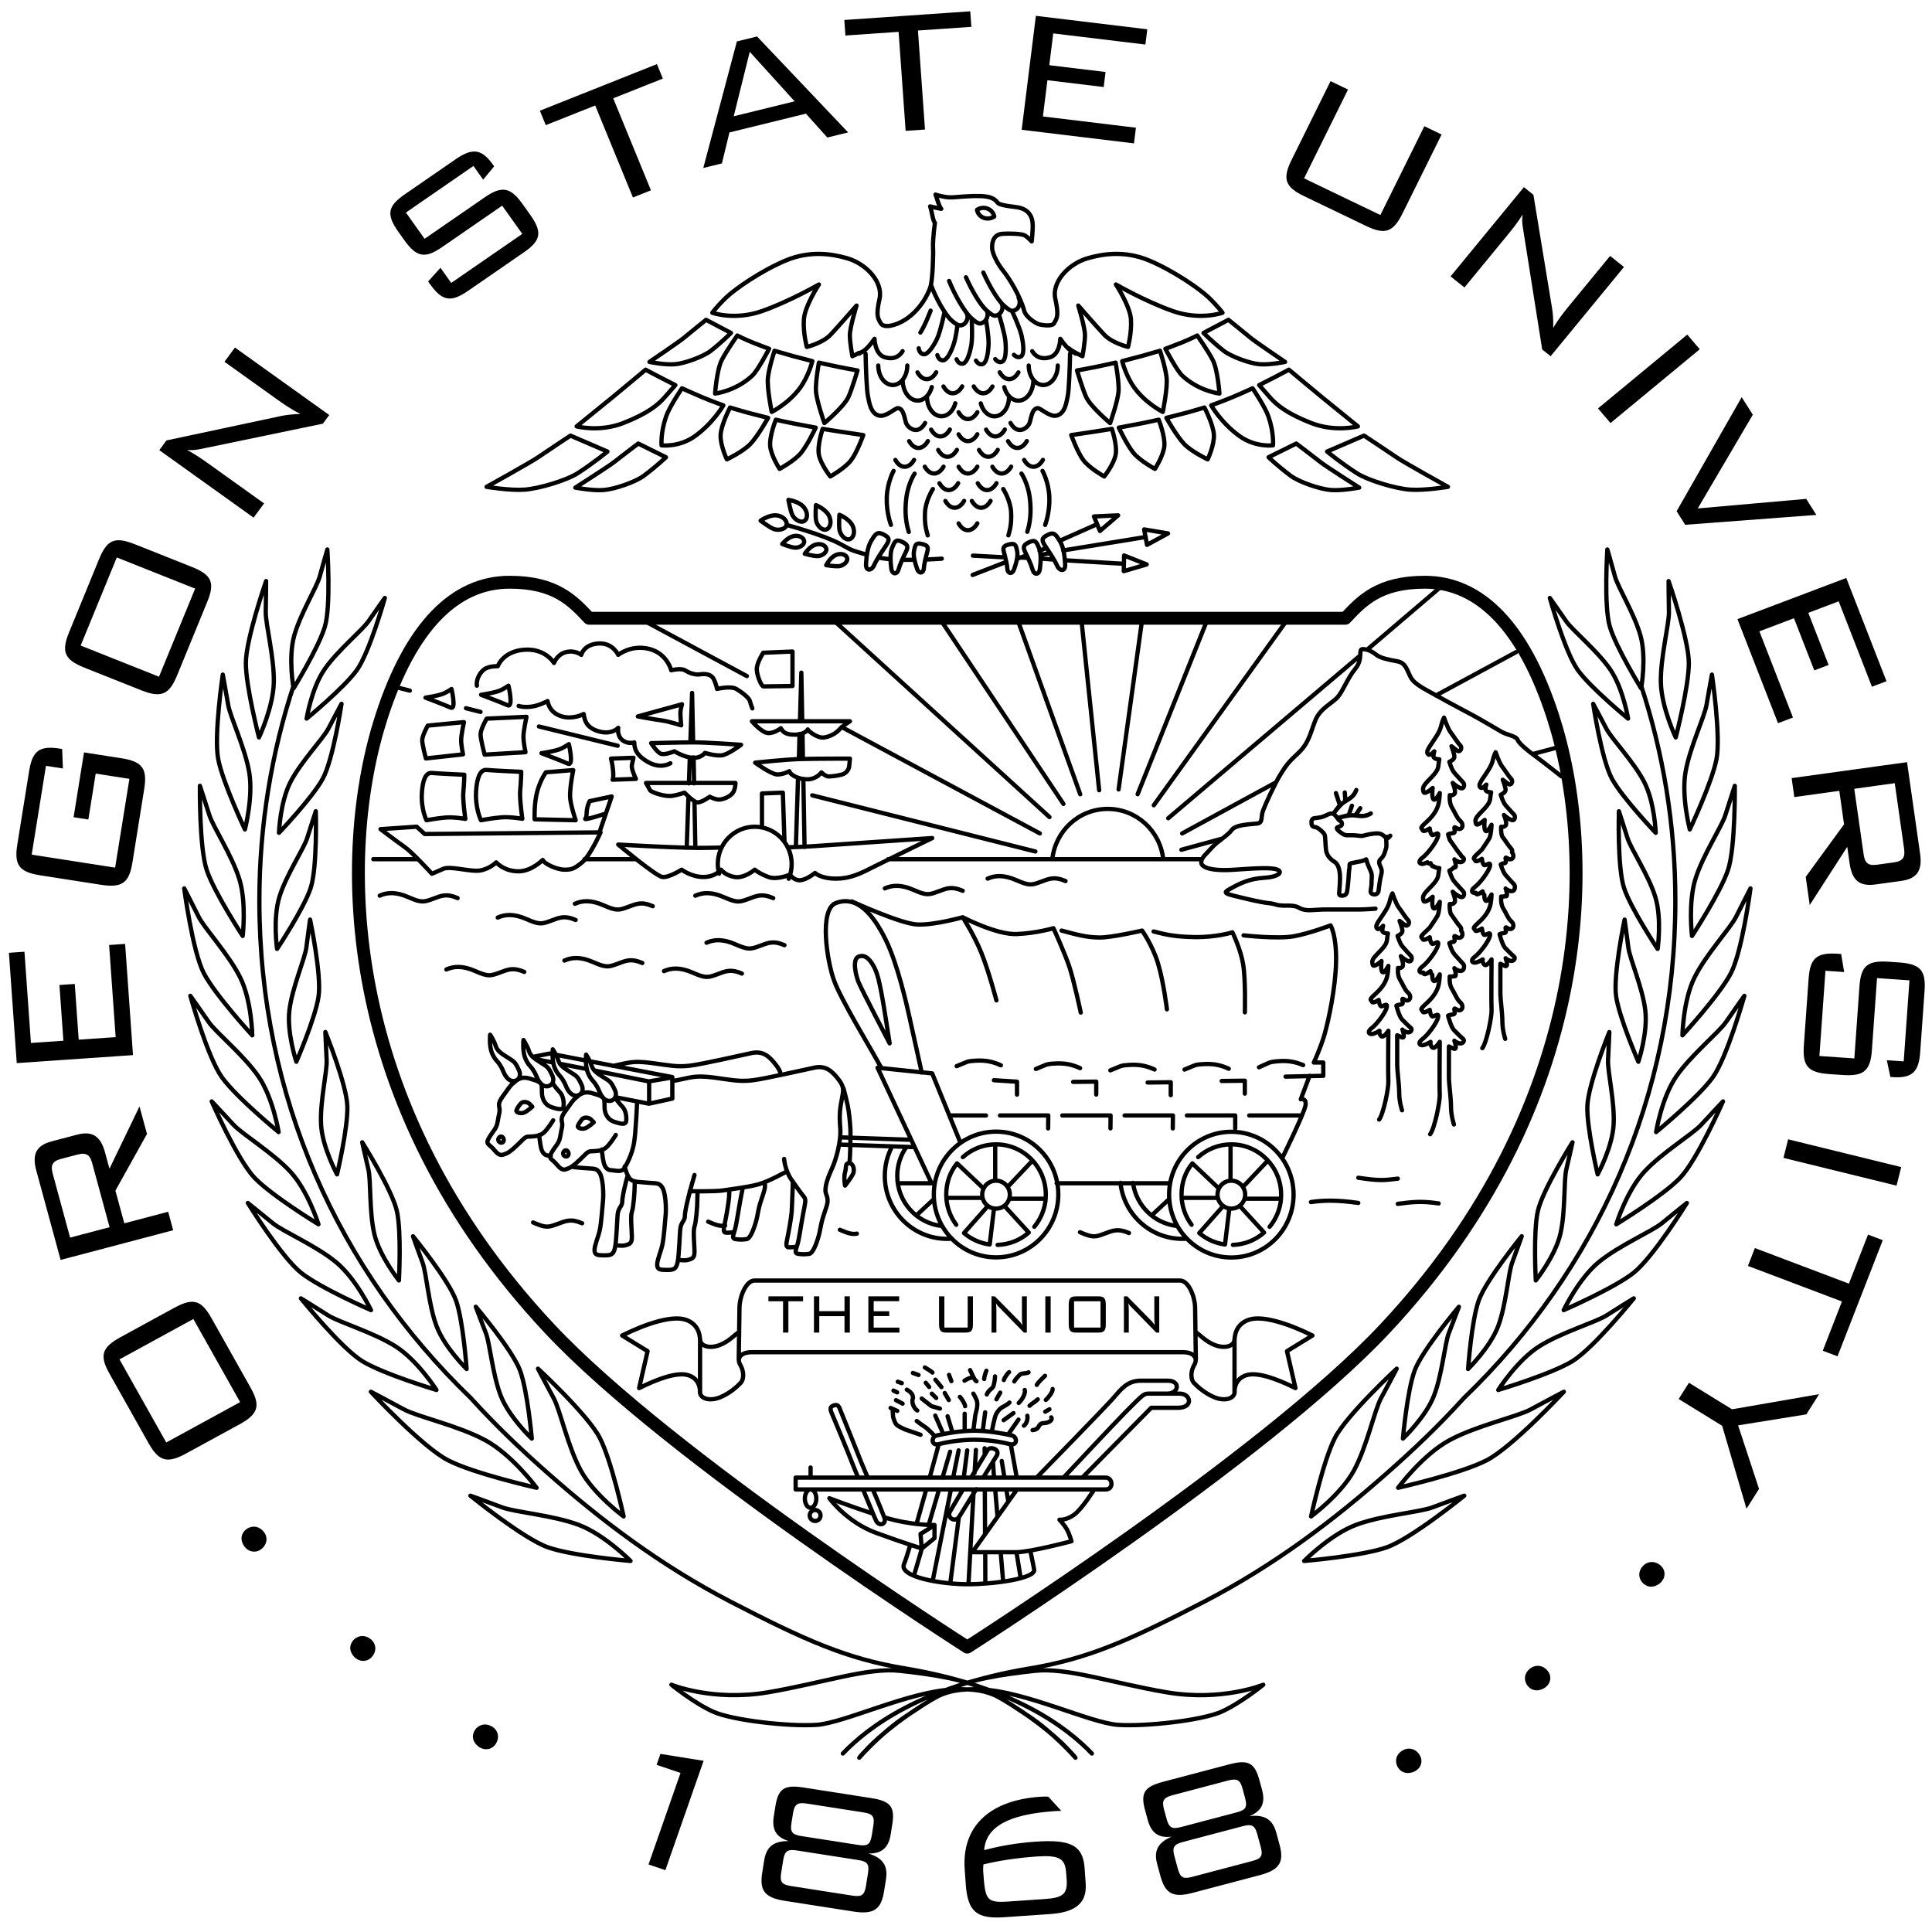
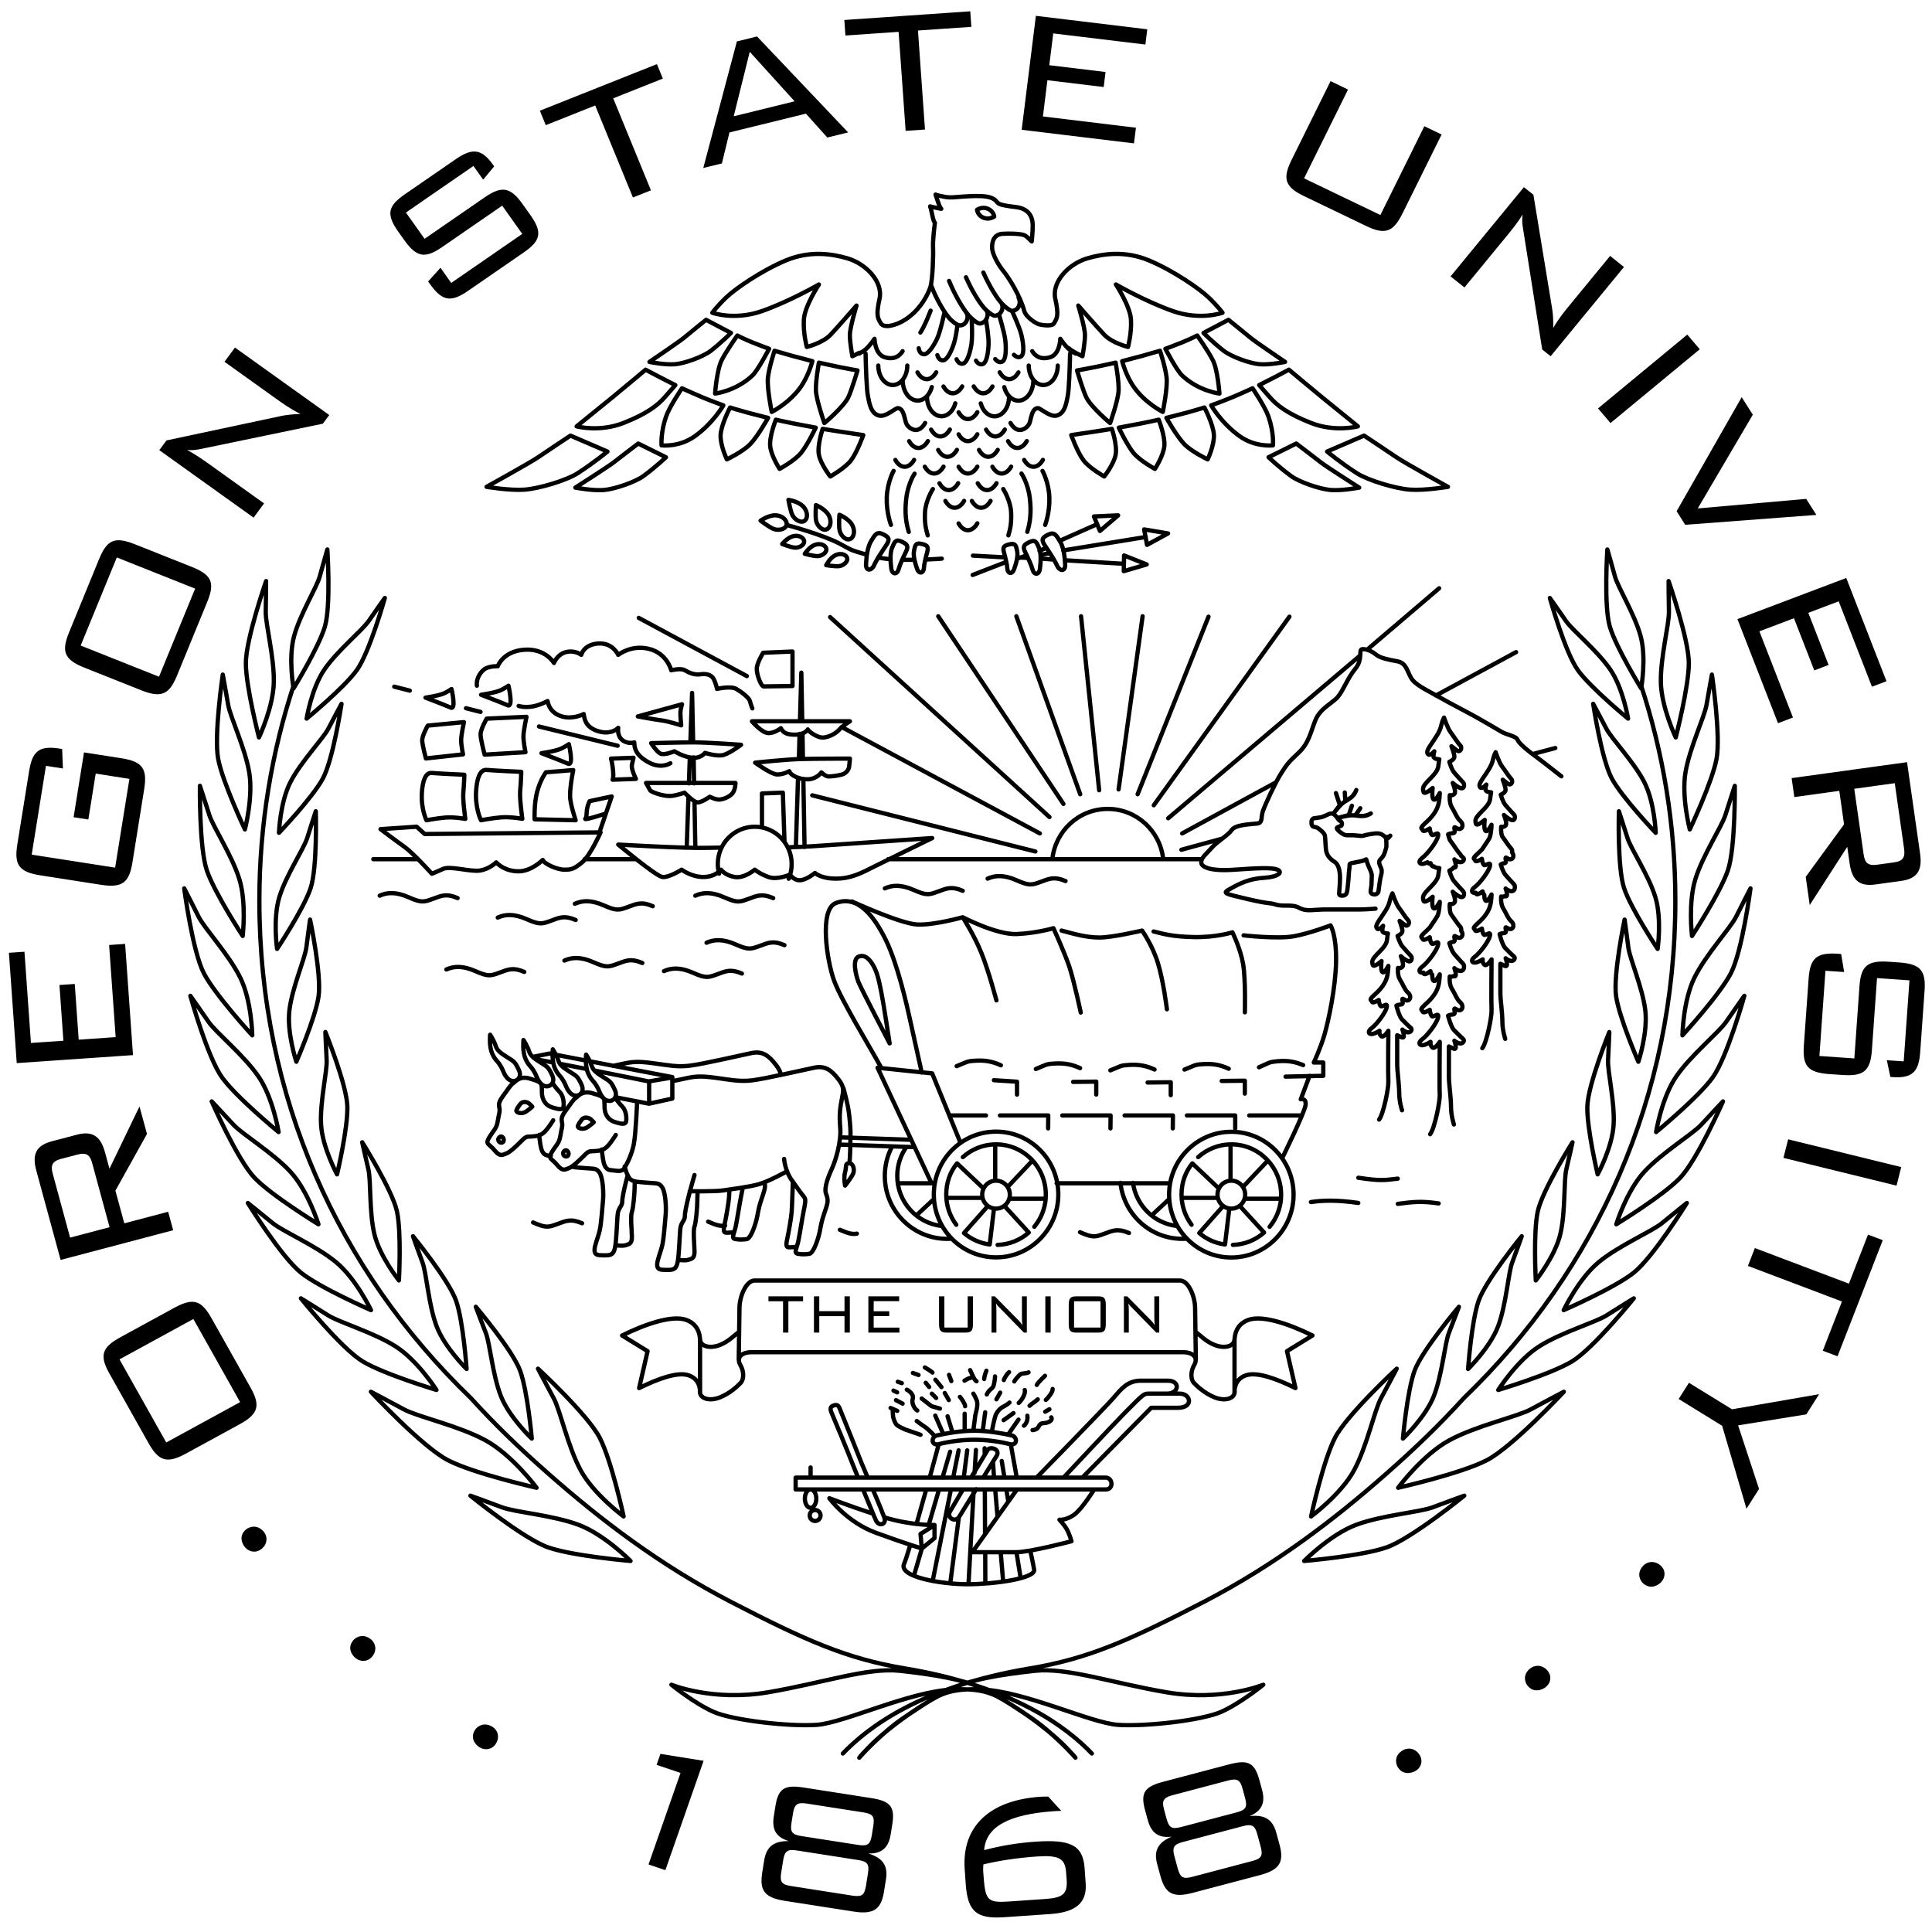
<svg xmlns="http://www.w3.org/2000/svg" height="245.75" width="247" viewBox="0 0 247 245.75">
  <g transform="matrix(1.333 0 0 -1.333 -286.07 1009.3)">
    <g transform="translate(.223)">
      <path d="m307.44 756.08-12.079-0.832 0.107-1.491 5.099 0.353 0.675-9.495 1.856 0.127-0.674 9.495 5.121 0.352zm6.293-0.434-1.362-10.929 10.77-1.304 0.189 1.503-8.922 1.08 0.432 3.475 5.398-0.653 0.177 1.441-5.396 0.652 0.381 3.05 8.836-1.069 0.183 1.463zm-26.742-1.979-1.934-0.476-3.223-12.139 1.786 0.438 0.724 2.971 7.333 1.802 2.054-2.288 1.997 0.489zm-0.7-1.471 4.305-4.749-5.842-1.434zm-8.902-1.181-11.227-4.468 0.567-1.386 4.74 1.887 3.62-8.826 1.726 0.688-3.618 8.824 4.759 1.894zm64.608-1.632-3.741-7.556c-0.912-1.842-0.594-2.611 1.197-3.472l5.957-2.864c1.81-0.87 2.592-0.604 3.494 1.217l3.743 7.557-1.655 0.795-4.216-8.517-7.32 3.517 4.216 8.517zm-81.977-6.759c-0.559 0.06-1.17-0.204-1.932-0.731l-4.879-3.365c-1.633-1.126-1.808-1.924-0.615-3.602l0.56-0.787c1.193-1.678 2.013-1.79 3.644-0.664l5.75 3.965 1.926-2.708-6.814-4.702-1.03 1.452-1.185-1.312 0.174-0.243c1.181-1.661 2.013-1.79 3.664-0.652l5.341 3.684c1.651 1.139 1.793 1.941 0.614 3.602l-0.722 1.014c-1.155 1.626-1.976 1.814-3.644 0.664l-5.766-3.978-1.79 2.518 6.476 4.468 0.932-1.312 1.053 1.274-0.136 0.192c-0.553 0.777-1.06 1.164-1.619 1.225zm100.52-3.41-7.034-8.558 1.332-1.061 4.143 5.042c0.519 0.63 1.005 1.257 1.438 1.954-0.109-0.709 0.024-1.225 0.086-1.66l1.789-11.285 0.809-0.645 7.034 8.558-1.33 1.061-3.858-4.695c-0.504-0.613-1.076-1.309-1.597-2.212 0.016 0.729-0.021 1.363-0.107 1.871l-1.794 10.904zm15.668-14.14-8.56-7.078 1.197-1.406 8.562 7.078zm-139.29-1.242-1.006-1.364 4.96-3.549c0.648-0.464 1.386-0.992 2.329-1.456-0.742-0.023-1.382-0.092-1.891-0.202l-10.961-2.336-0.687-0.933 9.043-6.472 1.005 1.364-5.326 3.812c-0.665 0.477-1.328 0.926-2.057 1.315 0.725-0.07 1.241 0.086 1.677 0.168l11.347 2.353 0.611 0.829zm144.51-4.759-6.242-10.938 0.826-1.302 12.577 0.948-0.974 1.538-10.402-0.917 5.282 8.99zm-155.83-13.73c-0.755-0.07-1.23-0.625-1.702-1.775l-2.894-7.064c-0.746-1.82-0.46-2.603 1.468-3.369l5.464-2.175c1.927-0.767 2.684-0.402 3.431 1.419l2.897 7.064c0.755 1.841 0.432 2.589-1.477 3.349l-5.464 2.175c-0.716 0.285-1.27 0.418-1.723 0.376zm-0.012-1.642 7.513-2.99-3.466-8.449-7.512 2.99zm165.87-1.97-10.436-3.945 3.891-9.981 1.435 0.543-3.221 8.268 3.315 1.255 1.95-5.002 1.374 0.521-1.948 5 2.914 1.102 3.189-8.188 1.396 0.527zm-172.62-16.302c-1.016-0.126-1.434-0.81-1.66-2.218l-1.132-7.04c-0.312-1.939 0.147-2.636 2.2-2.956l5.82-0.908c2.054-0.32 2.708 0.204 3.021 2.143l1.129 7.04c0.316 1.959-0.167 2.64-2.2 2.956l-3.573 0.558-0.999-6.217 1.414-0.22 0.708 4.403 3.231-0.504-1.37-8.514-8.001 1.247 1.368 8.517 1.626-0.255-0.073 1.871c-0.086 0.013-0.193 0.028-0.278 0.043-0.487 0.076-0.892 0.096-1.23 0.054zm178.45-1.361-11.07-1.531 0.261-1.819 4.311 0.598 0.457-3.212-3.677-5.036 0.385-2.704 3.599 5.584 0.229-1.605c0.226-1.584 0.929-2.22 2.474-2.005l2.467 0.34c1.545 0.214 2.042 1.016 1.818 2.602zm-1.178-2.016 0.891-6.256c0.114-0.803-0.045-1.213-0.968-1.34l-1.608-0.223c-0.943-0.13-1.191 0.223-1.305 1.025l-0.894 6.256zm-51.646-0.715c-0.03-0.092-0.134-0.231-0.226-0.36 0.029 0.043 0.093 0.089 0.12 0.138 0.093 0.168 0.147 0.357 0.105 0.223zm-0.226-0.36c-0.05-0.073-0.116-0.153-0.207-0.236 0.026 0.023 0.089 0.055 0.105 0.075 0.046 0.057 0.06 0.103 0.101 0.161zm-0.207-0.236c-0.143-0.129-0.36-0.273-0.582-0.416 1e-3 -6.9e-4 -1.8e-4 -8e-3 1e-3 -9e-3 0.088 0.054 0.331 0.193 0.495 0.327 0.049 0.04 0.048 0.064 0.085 0.098zm-0.582-0.416c-0.043 0.02-0.032 0.163-0.035 0.252 4e-3 -0.056 0.016-0.225-3e-3 -0.278 0.014 9e-3 0.024 0.017 0.038 0.026zm-0.038-0.026c-0.087-0.057-0.185-0.13-0.237-0.17-9e-3 -7e-3 -0.029-0.035-0.04-0.044 0.088 0.069 0.166 0.135 0.277 0.208 4.3e-4 1e-3 -4e-4 5e-3 0 6e-3zm-0.277-0.214c-0.061-0.048-0.137-0.099-0.192-0.145-0.052 7e-3 -0.117 0.244-0.136 0.299-0.1 0.287-0.193 0.593-0.264 0.807-0.068 0.206 0.074-0.263 0.195-0.612 0.119-0.349 0.187-0.468 0.129-0.545-0.058-0.078-0.776-1.027-0.589-0.771 0.179 0.245 0.63 0.777 0.857 0.967zm0.28 0.492c-1.8e-4 3e-3 1.4e-4 0.011 0 0.013-0.019 0.277-0.029 0.375-0.038 0.555-4e-3 0.094 0.013-0.248 0.035-0.549 4.1e-4 -6e-3 3e-3 -0.012 3e-3 -0.019zm0.642-0.716c0.071 0.204-0.011-0.032-0.13-0.382-0.119-0.349-0.137-0.487-0.23-0.511s-1.237-0.327-0.933-0.242c0.289 0.083 0.957 0.219 1.255 0.23-0.075 1.3e-4 -0.164 7e-3 -0.234 4e-3 -0.035 0.039 0.06 0.266 0.079 0.324 0.094 0.287 0.118 0.363 0.193 0.577zm-0.038-0.905c0.114-1.8e-4 0.219 4e-3 0.353-7e-3 1e-3 5.5e-4 3e-3 4e-3 4e-3 4e-3 -0.104 0.01-0.225 0.014-0.291 0.015-0.013 2e-4 -0.05-0.011-0.066-0.012zm0.357-3e-3c0.016-1e-3 0.029 1.4e-4 0.045-1e-3 -0.02 0.043 0.071 0.145 0.123 0.217-0.032-0.047-0.122-0.186-0.168-0.215zm0.168 0.215c2e-3 3e-3 9e-3 0.01 0.01 0.012 0.155 0.23 0.208 0.314 0.309 0.46 0.054 0.078-0.142-0.202-0.308-0.453-4e-3 -6e-3 -7e-3 -0.013-0.012-0.019zm-0.123-0.217c7.8e-4 -2e-3 -6e-3 -7e-3 -4e-3 -9e-3 0.101-0.013 0.379-0.056 0.59-0.051 0.067 8.7e-4 0.081 0.021 0.133 0.025-0.191-0.014-0.454 0.01-0.719 0.035zm0.719-0.035c0.032 2e-3 0.098-0.011 0.122-6e-3 0.066 0.015 0.102 0.042 0.166 0.06-0.079-0.024-0.175-0.046-0.287-0.054zm0.287 0.054c0.053 0.016 0.137 0.012 0.192 0.035 0.175 0.075 0.333 0.191 0.218 0.111-0.082-0.056-0.253-0.101-0.41-0.146zm-119.04-12.331-1.535-0.108 0.628-8.833-3.545-0.245-0.378 5.344-1.469-0.101 0.379-5.344-3.113-0.214-0.621 8.748-1.491-0.101 0.751-10.581 11.15 0.768zm164.28-0.948c-2.052 0.141-2.678-0.414-2.818-2.394l-0.456-6.409c-0.141-1.98 0.403-2.596 2.455-2.736l1.254-0.086c2.01-0.138 2.675 0.372 2.817 2.373l0.492 6.918 3.111-0.214-0.552-7.771-1.62 0.111 0.341-1.605 0.237-0.018c1.923-0.132 2.495 0.578 2.625 2.41l0.416 5.854c0.139 1.959-0.38 2.593-2.455 2.736l-0.973 0.067c-2.074 0.143-2.678-0.415-2.817-2.373l-0.489-6.899-3.35 0.233 0.58 8.174 1.794-0.123-0.29 1.73zm-162.9-14.64-2.881-5.975-0.426 1.566c-0.42 1.546-1.197 2.093-2.703 1.695l-2.408-0.634c-1.506-0.399-1.901-1.254-1.481-2.801l2.333-8.574 10.796 2.849-0.482 1.772-4.206-1.109-0.853 3.132 3.028 5.439zm158.12-3.154-0.451-1.781 10.846-2.663 0.45 1.78zm-163.49-1.387c0.48-0.025 0.683-0.352 0.842-0.939l1.658-6.103-3.787-0.999-1.658 6.103c-0.213 0.784-0.105 1.21 0.794 1.447l1.569 0.413c0.23 0.061 0.422 0.086 0.582 0.078zm171.15-7.752-1.833-4.704-9.019 3.412-0.666-1.712 9.018-3.412-1.84-4.721 1.415-0.536 4.34 11.137zm-105.46-5.921v-0.473h1.402v-3.006h0.511v3.006h1.409v0.473zm4.365-1e-3v-3.476h0.511v1.576h2.42v-1.576h0.511v3.476h-0.511v-1.422h-2.42v1.422zm5.219 0v-3.476h2.978v0.479h-2.467v1.105h1.491v0.459h-1.491v0.968h2.443v0.466zm6.778 0v-2.654c0-0.646 0.173-0.822 0.721-0.822h1.818c0.552 0 0.713 0.183 0.713 0.822v2.654h-0.505v-2.993h-2.235v2.993zm5.033 0v-3.476h0.469v2.049c0 0.255-6e-3 0.504-0.037 0.76 0.101-0.196 0.221-0.297 0.311-0.391l2.361-2.418h0.284v3.476h-0.47v-1.906c0-0.251 5.4e-4 -0.534 0.048-0.857-0.125 0.181-0.244 0.331-0.352 0.438l-2.294 2.325zm5.162 0v-3.476h0.511v3.476zm2.962 0c-0.546 0-0.719-0.175-0.719-0.822v-1.833c0-0.646 0.173-0.822 0.719-0.822h2.123c0.554 0 0.713 0.183 0.713 0.822v1.833c0 0.641-0.16 0.822-0.713 0.822zm4.573 0v-3.476h0.469v2.049c0 0.255-5e-3 0.504-0.035 0.76 0.101-0.196 0.219-0.297 0.309-0.391l2.36-2.418h0.287v3.476h-0.472v-1.906c0-0.251 5.4e-4 -0.534 0.048-0.857-0.125 0.181-0.243 0.331-0.35 0.438l-2.295 2.325zm-4.781-0.472h2.539v-2.519h-2.539zm-84.642-0.053c-0.455-0.013-0.989-0.212-1.664-0.58l-5.153-2.815c-1.8-0.983-2.027-1.765-1.05-3.501l3.748-6.664c0.967-1.717 1.764-1.989 3.583-0.996l5.153 2.814c1.819 0.994 2.005 1.804 1.04 3.522l-3.748 6.664c-0.61 1.085-1.15 1.579-1.909 1.557zm0.176-1.648 4.484-7.972-7.084-3.869-4.484 7.969zm143.44-6.116-0.987-1.556 4.17-2.568 2.336-7.956 1.204 1.9-2.008 6.094 6.542 1.055 1.228 1.937-8.351-1.45zm-137.68-13.802c-0.307-0.011-0.565-0.146-0.699-0.256-0.735-0.607-0.397-1.379-0.108-1.718 0.407-0.478 1.079-0.578 1.595-0.152 0.58 0.48 0.585 1.193 0.205 1.639-0.329 0.385-0.686 0.499-0.993 0.488zm134.08-3.388c-0.299-0.01-0.581-0.137-0.782-0.35-0.697-0.736-0.281-1.448-0.028-1.682 0.703-0.645 1.439-0.221 1.745 0.103 0.432 0.456 0.453 1.127-0.041 1.579-0.276 0.254-0.594 0.36-0.894 0.35zm-123.85-7.122c-0.301-0.063-0.531-0.241-0.643-0.372-0.617-0.725-0.149-1.427 0.196-1.712 0.484-0.4 1.165-0.384 1.598 0.126 0.485 0.57 0.364 1.273-0.088 1.647-0.391 0.324-0.763 0.375-1.063 0.312zm113.1-2.843c-0.297 0.041-0.597-0.037-0.834-0.212-0.814-0.606-0.531-1.378-0.322-1.651 0.577-0.755 1.378-0.461 1.737-0.196 0.506 0.375 0.643 1.031 0.237 1.562-0.228 0.297-0.522 0.457-0.819 0.498zm-101-5.623c-0.551 0.06-0.94-0.297-1.078-0.514-0.509-0.801 0.054-1.434 0.435-1.669 0.538-0.33 1.208-0.222 1.564 0.341 0.401 0.632 0.184 1.311-0.319 1.62-0.216 0.133-0.418 0.201-0.602 0.221zm88.386-2.313c-0.145-0.014-0.289-0.056-0.419-0.125-0.901-0.472-0.744-1.278-0.58-1.581 0.451-0.835 1.286-0.67 1.683-0.463 0.558 0.293 0.799 0.92 0.483 1.506-0.266 0.493-0.731 0.704-1.167 0.662zm-71.682-0.5-0.365-1.05 2.294-0.778-3.069-8.777 1.617-0.548 3.667 10.491zm55.668-0.804c-0.316-0.016-0.685-0.088-1.119-0.202l-6.319-1.667c-1.736-0.458-2.216-1.004-1.756-2.695l0.264-0.968c0.342-1.258 1.039-1.759 2.297-1.604-1.345-0.575-1.735-1.364-1.387-2.643l0.302-1.113c0.448-1.649 1.145-2.151 3.091-1.636l6.464 1.706c1.946 0.514 2.317 1.297 1.869 2.946l-0.303 1.113c-0.348 1.278-1.109 1.762-2.566 1.598 1.169 0.485 1.54 1.268 1.198 2.525l-0.265 0.968c-0.345 1.268-0.819 1.719-1.768 1.671zm-0.64-1.658c0.467-2.8e-4 0.645-0.285 0.817-0.918l0.223-0.825c0.236-0.867 0.115-1.164-0.785-1.402l-5.356-1.412c-0.92-0.243-1.16-0.02-1.39 0.826l-0.224 0.825c-0.219 0.803-0.135 1.155 0.785 1.399l5.356 1.415c0.23 0.06 0.419 0.092 0.574 0.092zm-42.412-0.683c-0.949-0.051-1.374-0.547-1.582-1.843l-0.158-0.992c-0.206-1.285 0.223-2.022 1.437-2.383-1.468 0.012-2.151-0.55-2.361-1.857l-0.182-1.14c-0.271-1.685 0.158-2.422 2.147-2.733l6.611-1.031c1.99-0.31 2.651 0.256 2.922 1.942l0.182 1.138c0.21 1.307-0.283 2.054-1.683 2.489 1.27-0.025 1.93 0.541 2.137 1.827l0.158 0.99c0.278 1.729-0.257 2.222-2.032 2.499l-6.461 1.009c-0.444 0.069-0.819 0.102-1.135 0.085zm24.584-0.957c-0.238 6e-3 -0.499 9e-3 -0.759-9e-3 -4.862-0.336-7.55-2.832-7.257-6.961l0.103-1.447c0.185-2.619 1.061-3.328 3.675-3.148l4.43 0.305c2.42 0.167 3.53 1.056 3.396 2.93l-0.104 1.49c-0.159 2.235-1.433 2.747-4.717 2.521-1.664-0.114-3.296-0.377-4.916-0.81 0.167 2.258 2.385 3.437 6.706 3.734 0.194 0.015 0.432 0.031 0.693 0.028zm-23.771-0.633c0.155 0.019 0.345 0.01 0.58-0.026l5.477-0.854c0.942-0.148 1.068-0.449 0.93-1.314l-0.136-0.842c-0.142-0.884-0.375-1.107-1.295-0.964l-5.477 0.854c-0.942 0.146-1.068 0.447-0.93 1.312l0.136 0.842c0.099 0.616 0.249 0.933 0.715 0.992zm42.995-2.103c0.458 9e-3 0.654-0.251 0.831-0.899l0.313-1.154c0.236-0.865 0.087-1.148-0.791-1.38l-5.773-1.525c-0.88-0.232-1.151-0.059-1.386 0.806l-0.315 1.154c-0.23 0.846-0.089 1.148 0.791 1.38l5.776 1.525c0.22 0.058 0.401 0.091 0.554 0.094zm-43.919-2.389c0.152 0.014 0.336 1e-3 0.561-0.034l5.906-0.921c0.898-0.139 1.075-0.405 0.933-1.289l-0.19-1.181c-0.142-0.884-0.393-1.084-1.292-0.945l-5.905 0.923c-0.898 0.141-1.075 0.405-0.933 1.29l0.19 1.179c0.104 0.649 0.273 0.934 0.73 0.977zm24.942-0.606c1.045-0.099 1.394-0.539 1.463-1.529l0.053-0.703c0.096-1.362-0.355-1.736-2.042-1.852l-3.391-0.234c-2.291-0.158-2.372 0.073-2.571 2.883-0.013 0.17-7e-3 0.384 0.018 0.664 1.472 0.358 3.191 0.627 5.178 0.765 0.518 0.035 0.944 0.04 1.292 7e-3z" fill-rule="evenodd" />
      <path d="m296.8 723.33c-0.343-0.188-0.668-0.328-0.668-0.328s-0.241 1.294-0.241 2.023c0 0.729 0.641 2.833 0.641 2.833s-1.723-1.982-2.485-2.793c-0.762-0.809-2.285-1.174-2.285-1.174s-0.361 1.336-0.281 2.63c0.08 1.296 1.443 3.359 1.443 3.359s-2.806-1.619-5.452-2.549c-2.646-0.93-4.772-0.162-4.772-0.162s0.441 0.607 1.323 1.458c0.883 0.849 3.409 2.59 5.734 3.561 2.325 0.971 4.443 0.625 5.894 0.203 1.804-0.526 3.448-2.267 3.087-3.885-0.361-1.619-0.161-1.862 0.12-2.348 0.281-0.485 1.397-0.259 2.365 0.364 1.443 0.932 2.206 2.469 2.406 3.158 0.201 0.687 0.281 2.994 0.241 3.764-0.039 0.768 0.181 2.348 0.181 2.348-0.204 0.206-0.283 1.088-0.461 1.578 0 0 0.355-0.103 1.069-0.232-0.203 0.206-0.37 0.875-0.549 1.365 0 0 0.178-0.091 0.894-0.22 0.714-0.129 1.061 0.029 2.835 0.081 1.774 0.051 2.007-0.399 2.183-0.594 0.145-0.159 0.257-0.283 1.788-0.464 1.533-0.18 1.622-1.301 1.622-1.816 0-0.516-0.099-1.48-0.099-1.48s-0.387 0.422-0.668 0.577c-0.281 0.155-1.341 0.206-2.132 0.155-0.791-0.052-1.022-0.696-0.996-1.353 0.025-0.656 0.638-1.675 1.046-2.177 0.604-0.742 1.652-2.451 2.035-3.869 0.168-0.623 1.177-1.242 1.48-1.301 0.304-0.062 1.19-0.204 1.377 0.117 0.281 0.485 0.481 0.729 0.12 2.348-0.361 1.619 1.282 3.359 3.087 3.885 1.451 0.422 3.569 0.768 5.895-0.203 2.325-0.971 4.85-2.711 5.733-3.561 0.881-0.851 1.323-1.458 1.323-1.458s-2.126-0.768-4.772 0.162c-2.646 0.93-5.452 2.549-5.452 2.549s1.364-2.064 1.443-3.359c0.08-1.294-0.281-2.63-0.281-2.63s-1.523 0.365-2.285 1.174c-0.762 0.81-2.485 2.793-2.485 2.793s0.641-2.104 0.641-2.833c0-0.729-0.239-2.023-0.239-2.023s-0.923 0.404-1.325 0.768m-15.927-0.288c-0.309-0.512-0.872-0.843-1.738-0.572-0.923 0.29-0.955 1.758-0.955 1.758s-0.416-0.616-0.817-0.98c-0.165-0.151-0.42-0.309-0.662-0.441m16.602 0.235c0.309-0.512 0.874-0.843 1.739-0.572 0.923 0.29 0.955 1.758 0.955 1.758s0.416-0.616 0.816-0.98c0.167-0.151 0.422-0.309 0.662-0.441m-16.151-1.142c0-1.03-0.623-1.867-1.393-1.867-0.768 0-1.391 0.836-1.391 1.867m3.484-10.369s-0.623-0.904-0.8-2.366c-0.17-1.411-9e-3 -2.411 0.242-3.22m8.194 30.247s-0.461-0.328-0.996-0.129c-0.6 0.225-0.654 0.772-0.654 0.772s0.454 0.325 0.988 0.125c0.599-0.225 0.661-0.768 0.661-0.768zm3.31-14.292c0-1.03 0.625-1.867 1.393-1.867 0.77 0 1.391 0.836 1.391 1.867m-5.13-2.072c0.199-0.756 0.736-1.296 1.358-1.296 0.793 0 1.433 0.877 1.433 1.959m-5.045-2.22c0.191-0.723 0.714-1.24 1.32-1.24 0.768 0 1.391 0.835 1.391 1.867m-7.481 10.731c0.401-1.133 1.323-2.833 1.965-3.4 0.641-0.567 0.842-0.526 1.123-0.404 0.28 0.12 0.601 0.729 0.28 1.174m-30.373-4.75s2.846 1.923 3.327 2.327 2.101 1.71 2.101 1.71 0.697-0.365 1.162-0.612c0.488-0.258 1.228-0.645 1.228-0.645s-0.842-0.858-1.925-1.709c-0.712-0.558-2.487-1.213-3.449-1.294-0.962-0.081-2.445 0.222-2.445 0.222zm6.294-3.035s0.161 2.285 0.642 3.217c0.481 0.93 1.49 2.349 1.49 2.349s0.604-0.32 1.49-0.677c0.885-0.355 1.561-0.594 1.561-0.594s-1.072-2.069-1.613-2.575c-1.604-1.498-3.569-1.72-3.569-1.72zm5.702 4.103s-0.51-1.533-0.63-2.545 0.361-3.319 0.361-3.319 1.653 0.823 2.748 2.348c0.8 1.114 1.148 2.52 1.148 2.52s-2.235 0.594-1.798 0.47c0.436-0.125-1.827 0.526-1.827 0.526zm4.256-1.139s-0.326-1.749-0.287-2.679c0.041-0.932 0.813-3.117 0.813-3.117s1.833 1.533 2.287 2.468c0.322 0.668 0.89 2.58 0.89 2.58s-1.001 0.171-1.794 0.335c-0.936 0.193-1.909 0.414-1.909 0.414zm-16.619-0.675s-2.227-1.868-3.179-2.646c-0.952-0.78-3.438-2.79-3.438-2.79s2.183-0.585 4.503 0.329c2.32 0.914 3.31 1.73 3.987 2.511 0.697 0.803 0.978 1.116 0.978 1.116s-1.155 0.591-1.548 0.791c-0.393 0.199-1.303 0.688-1.303 0.688zm3.485-1.784s-1.204-1.769-1.527-2.714c-0.543-1.587-0.43-2.759-0.43-2.759s1.681-0.21 3.201 0.883c1.774 1.274 2.723 2.953 2.723 2.953s-1.045 0.37-1.991 0.765c-0.946 0.396-1.975 0.872-1.975 0.872zm4.614-1.843s-0.868-1.659-0.909-2.648c-0.038-0.99 0.601-2.326 0.601-2.326s1.527 0.722 2.249 1.471c0.722 0.749 1.706 2.51 1.706 2.51s-1.238 0.309-2.006 0.513c-0.797 0.213-1.642 0.48-1.642 0.48zm4.39-1.169s-0.635-1.585-0.543-2.532c0.09-0.946 0.903-2.187 0.903-2.187s1.432 0.775 2.055 1.53c0.623 0.756 1.409 2.426 1.409 2.426s-1.306 0.242-2.14 0.403c-0.823 0.158-1.683 0.359-1.683 0.359zm4.491-0.877s-0.532-1.558-0.365-2.474c0.167-0.916 1.096-2.095 1.096-2.095s1.403 0.791 1.981 1.54c0.577 0.751 1.183 2.429 1.183 2.429s-1.246 0.191-2.101 0.313c-0.856 0.123-1.793 0.287-1.793 0.287zm-32.234-5.563s4.22 2.339 4.933 2.832c0.713 0.493 3.113 2.081 3.113 2.081s1.032-0.443 1.722-0.743c0.725-0.314 1.822-0.785 1.822-0.785s-1.249-1.045-2.853-2.078c-1.054-0.68-3.684-1.478-5.11-1.577-1.427-0.099-3.626 0.271-3.626 0.271zm8.512-0.074s3.164 2.013 3.698 2.436c0.535 0.423 2.335 1.79 2.335 1.79s0.775-0.381 1.293-0.639c0.543-0.271 1.365-0.675 1.365-0.675s-0.936-0.898-2.14-1.788c-0.79-0.584-2.762-1.271-3.833-1.355-1.068-0.086-2.717 0.232-2.717 0.232zm68.07 12.057s-2.848 1.923-3.329 2.327-2.101 1.71-2.101 1.71-0.696-0.365-1.162-0.612c-0.488-0.258-1.228-0.645-1.228-0.645s0.842-0.858 1.925-1.709c0.712-0.558 2.485-1.213 3.449-1.294 0.962-0.081 2.446 0.222 2.446 0.222zm-6.295-3.035s-0.161 2.285-0.642 3.217c-0.481 0.93-1.49 2.349-1.49 2.349s-0.604-0.32-1.49-0.677c-0.884-0.355-1.561-0.594-1.561-0.594s1.071-2.069 1.613-2.575c1.604-1.498 3.569-1.72 3.569-1.72zm-5.702 4.103s0.51-1.533 0.63-2.545c0.12-1.012-0.361-3.319-0.361-3.319s-1.653 0.823-2.746 2.348c-0.801 1.114-1.148 2.52-1.148 2.52s2.233 0.594 1.797 0.47c-0.435-0.125 1.827 0.526 1.827 0.526zm-4.256-1.139s0.326-1.749 0.287-2.679c-0.041-0.932-0.813-3.117-0.813-3.117s-1.833 1.533-2.285 2.468c-0.323 0.668-0.891 2.58-0.891 2.58s1.003 0.171 1.794 0.335c0.936 0.193 1.909 0.414 1.909 0.414zm16.621-0.675s2.226-1.868 3.178-2.646c0.954-0.78 3.438-2.79 3.438-2.79s-2.181-0.585-4.503 0.329c-2.32 0.914-3.31 1.73-3.987 2.511-0.697 0.803-0.978 1.116-0.978 1.116s1.155 0.591 1.548 0.791c0.393 0.199 1.304 0.688 1.304 0.688zm-3.487-1.784s1.203-1.769 1.527-2.714c0.545-1.587 0.43-2.759 0.43-2.759s-1.68-0.21-3.201 0.883c-1.774 1.274-2.722 2.953-2.722 2.953s1.043 0.37 1.99 0.765 1.975 0.872 1.975 0.872zm-4.616-1.843s0.871-1.659 0.909-2.648c0.041-0.99-0.599-2.326-0.599-2.326s-1.529 0.722-2.251 1.471c-0.722 0.749-1.706 2.51-1.706 2.51s1.238 0.309 2.006 0.513c0.797 0.213 1.641 0.48 1.641 0.48zm-4.388-1.169s0.633-1.585 0.543-2.532c-0.09-0.946-0.903-2.187-0.903-2.187s-1.432 0.775-2.055 1.53c-0.622 0.756-1.409 2.426-1.409 2.426s1.306 0.242 2.139 0.403c0.825 0.158 1.684 0.359 1.684 0.359zm-4.491-0.877s0.532-1.558 0.365-2.474c-0.167-0.916-1.096-2.095-1.096-2.095s-1.404 0.791-1.981 1.54c-0.578 0.751-1.183 2.429-1.183 2.429s1.246 0.191 2.101 0.313c0.856 0.123 1.793 0.287 1.793 0.287zm32.234-5.563s-4.22 2.339-4.932 2.832c-0.714 0.493-3.114 2.081-3.114 2.081s-1.032-0.443-1.723-0.743c-0.723-0.314-1.82-0.785-1.82-0.785s1.249-1.045 2.853-2.078c1.055-0.68 3.684-1.478 5.111-1.577 1.426-0.099 3.624 0.271 3.624 0.271zm-8.511-0.074s-3.165 2.013-3.7 2.436c-0.535 0.423-2.335 1.79-2.335 1.79s-0.774-0.381-1.291-0.639c-0.543-0.271-1.367-0.675-1.367-0.675s0.938-0.898 2.14-1.788c0.79-0.584 2.764-1.271 3.833-1.355 1.069-0.086 2.719 0.232 2.719 0.232zm-45.683-4.466c0.581-0.283 0.714-0.475 0.313-1.072s-0.913-1.365-1.158-1.91c-0.245-0.545-0.804-0.587-0.771 0.106 0.033 0.693 0.132 1.632 0.493 2.226 0.362 0.594 0.541 0.932 1.123 0.651zm1.777-0.704c0.558-0.254 0.706-0.428 0.445-0.964-0.261-0.536-0.591-1.225-0.72-1.713-0.13-0.49-0.617-0.526-0.697 0.096-0.078 0.623-0.141 1.467 0.086 2s0.33 0.836 0.887 0.581zm1.904-0.222c0.551-0.122 0.716-0.246 0.58-0.756-0.136-0.509-0.306-1.162-0.333-1.607-0.028-0.446-0.461-0.562-0.646-0.039-0.185 0.525-0.397 1.245-0.293 1.745 0.106 0.501 0.143 0.781 0.693 0.658zm1.968-1.42s-0.665-0.054-1.581-0.088m-1.048-0.026c-0.38-6e-3 -0.78-4e-3 -1.172 4e-3m-1.104 0.058c-0.239 0.019-0.484 0.043-0.699 0.074-0.165 0.025-0.333 0.054-0.501 0.087m10.092 27.332c0.541-1.222 1.362-2.635 1.971-3.174 0.751-0.662 0.843-0.526 1.123-0.404 0.281 0.122 0.555 0.672 0.281 1.174m-5.042 1.948c0.541-1.225 1.365-2.645 1.977-3.185 0.751-0.662 0.842-0.526 1.123-0.404 0.28 0.122 0.588 0.707 0.267 1.154m-4.987 2.083c0.523-1.297 1.464-2.978 2.142-3.577 0.751-0.664 0.842-0.526 1.123-0.406 0.28 0.122 0.623 0.733 0.303 1.178m5.949-21.522c-0.581-0.281-0.716-0.474-0.313-1.072 0.401-0.597 0.913-1.364 1.158-1.91 0.243-0.545 0.804-0.585 0.771 0.107-0.035 0.691-0.132 1.632-0.494 2.226-0.362 0.594-0.541 0.932-1.122 0.649zm-1.777-0.703c-0.558-0.255-0.706-0.428-0.445-0.964 0.259-0.536 0.59-1.225 0.72-1.714 0.13-0.49 0.617-0.525 0.696 0.097 0.08 0.622 0.141 1.467-0.086 2-0.225 0.533-0.329 0.836-0.885 0.581zm-1.906-0.222c-0.549-0.122-0.714-0.246-0.578-0.756 0.136-0.509 0.306-1.162 0.333-1.609 0.026-0.446 0.459-0.561 0.645-0.038 0.187 0.525 0.399 1.243 0.294 1.745-0.106 0.501-0.143 0.781-0.694 0.658zm12.873 1.422 0.278-1.481 2.016 1.096zm-4.813 1.242 0.577-1.391 1.743 1.498zm2.89-3.74-0.029-1.506 2.198 0.646zm-14.524-1.871 3.053 1.184m-3.026 0.671 2.852-0.155m1.449-0.123 0.732 0.261m1.349 0.475 0.567 0.249m1.435 0.742 3.449 1.53m-5.353-2.904 0.907 0.152m1.267 0.271 7.917 1.288m-12.318-1.956 0.913-0.045m1.375-0.067 1.114-0.091m1.175-0.074 5.619-0.335m-10.711 24.261s0.742-1.572 0.92-2.349c0.223-0.964 0.249-1.772 0-1.988-0.242-0.209-0.526-0.083-0.726 0.117m-1.44 3.872s0.549-1.764 0.623-2.552c0.093-0.98 0.013-1.777-0.265-1.952-0.271-0.17-0.536-4e-3 -0.71 0.22m-0.89 3.781s0.283-1.581 0.251-2.365c-0.039-0.975-0.226-1.748-0.526-1.878-0.293-0.128-0.538 0.072-0.68 0.319m-0.416 4.036s0.103-1.787-0.033-2.552c-0.17-0.952-0.459-1.684-0.778-1.768-0.309-0.084-0.525 0.149-0.635 0.412m-1.149 4.555s-0.404-1.945-0.741-2.629c-0.417-0.851-0.894-1.456-1.228-1.446-0.325 0.01-0.475 0.293-0.513 0.572m1.139 3.608s-0.554-1.475-0.98-2.098m3.556 0.751c-0.059-0.533-0.184-1.325-0.336-1.791-0.296-0.91-0.684-1.585-1.013-1.623-0.319-0.036-0.504 0.225-0.578 0.497m-1.175-6.507c-0.223-0.412-0.545-0.67-0.894-0.675-0.348-6e-3 -0.841 0.317-0.955 0.743-0.17 0.62-0.251 1.306-0.755 1.355-0.259 0.025-1.151-0.88-1.813-0.716-0.816 0.2-0.936 1.249-1.065 1.851-0.13 0.603-0.207 2.882-0.226 4.091m13.898-6.649c0.225-0.412 0.546-0.67 0.896-0.675 0.348-6e-3 0.839 0.317 0.955 0.743 0.168 0.62 0.251 1.306 0.755 1.355 0.259 0.025 1.149-0.88 1.812-0.716 0.816 0.2 0.936 1.249 1.067 1.851 0.13 0.603 0.206 2.882 0.226 4.091m-12.135-10.838c-0.23-0.407-0.556-0.659-0.906-0.659-0.348 0-0.662 0.249-0.891 0.652m5.039 7e-3c-0.23-0.407-0.556-0.659-0.907-0.659-0.346 0-0.661 0.249-0.89 0.652m5.039 7e-3c-0.232-0.407-0.558-0.659-0.907-0.659-0.348 0-0.662 0.249-0.89 0.652m-3.403 1.616c-0.23-0.409-0.556-0.661-0.906-0.661-0.348 0-0.662 0.249-0.891 0.652m-0.988 0.851c-0.23-0.407-0.556-0.659-0.907-0.659-0.346 0-0.661 0.249-0.89 0.652m8.498-0.835c-0.23-0.409-0.558-0.661-0.907-0.661-0.348 0-0.662 0.249-0.891 0.652m4.584 0.851c-0.23-0.407-0.558-0.659-0.907-0.659-0.346 0-0.661 0.249-0.89 0.652m-5.582 1.114c-0.232-0.407-0.558-0.659-0.907-0.659-0.346 0-0.661 0.249-0.89 0.652m7.069 7e-3c-0.23-0.407-0.556-0.659-0.906-0.659-0.348 0-0.662 0.249-0.891 0.652m-2.677-5.139c-0.23-0.407-0.556-0.659-0.907-0.659-0.346 0-0.661 0.249-0.89 0.652m5.472 7e-3c-0.23-0.407-0.556-0.659-0.907-0.659-0.346 0-0.661 0.249-0.89 0.652m-0.041-3.843c-0.23-0.407-0.556-0.659-0.907-0.659-0.346 0-0.661 0.248-0.89 0.652m0.345 13.141c-0.23-0.409-0.556-0.661-0.907-0.661-0.346 0-0.662 0.249-0.89 0.654m-0.693 1.359c-0.232-0.407-0.558-0.659-0.907-0.659-0.348 0-0.662 0.249-0.891 0.652m5.395-1.345c0.23-0.409 0.558-0.661 0.907-0.661 0.346 0 0.661 0.249 0.89 0.654m0.693 1.359c0.232-0.407 0.558-0.659 0.907-0.659 0.346 0 0.662 0.249 0.89 0.652m-8.311-1.409c-0.199-0.756-0.735-1.296-1.356-1.296-0.793 0-1.435 0.877-1.435 1.959m5.046-2.22c-0.191-0.723-0.716-1.24-1.322-1.24-0.768 0-1.391 0.835-1.391 1.867m3.558-9.985c-0.23-0.407-0.558-0.659-0.907-0.659-0.346 0-0.662 0.249-0.89 0.652m4.336 7e-3c-0.23-0.407-0.556-0.659-0.907-0.659-0.346 0-0.661 0.249-0.89 0.652m-3.737 1.141s-0.706-1.097-0.755-2.242c-0.051-1.145 0.106-1.632 0.262-2.201m4.758 11.814c-0.23-0.407-0.556-0.659-0.907-0.659-0.346 0-0.661 0.249-0.89 0.652m6.029-5.878s0.625-0.904 0.801-2.366c0.17-1.411 9e-3 -2.411-0.243-3.22m-2.307 4.101s0.704-1.097 0.755-2.242c0.049-1.145-0.106-1.632-0.262-2.201m3.274 6.182s0.607-1.088 0.656-2.548c0.049-1.459-0.403-2.629-0.403-2.629m-17.134-2.853c-1.646 0.478-1.31 0.377-2.542 1.036-1.638 0.877-5.055 1.793-5.055 1.793m5.971-1.351c-0.407-0.114-0.865 0.394-0.956 0.849-0.093 0.455-0.016 1.494-0.016 1.494s0.872-0.351 1.216-0.959c0.343-0.61 0.164-1.268-0.243-1.384zm-2.251 0.929c-0.407-0.114-0.865 0.394-0.956 0.849-0.093 0.455-0.016 1.494-0.016 1.494s0.872-0.352 1.216-0.959c0.345-0.61 0.164-1.268-0.243-1.384zm-2.104 0.813c-0.368-0.212-0.935 0.17-1.133 0.588-0.197 0.417-0.372 1.443-0.372 1.443s0.932-0.126 1.411-0.633c0.48-0.506 0.462-1.188 0.094-1.399zm-1.696-0.407c-0.128-0.407-0.801-0.519-1.229-0.351-0.428 0.168-1.251 0.796-1.251 0.796s0.771 0.549 1.465 0.51c0.694-0.039 1.142-0.548 1.014-0.955zm1.698-1.572c-9e-3 -0.358-0.527-0.607-0.913-0.571-0.384 0.036-1.193 0.349-1.193 0.349s0.497 0.623 1.067 0.755c0.571 0.13 1.049-0.175 1.039-0.533zm2.13-0.72c0.028-0.356-0.464-0.658-0.849-0.662-0.387-6e-3 -1.223 0.22-1.223 0.22s0.429 0.672 0.983 0.862c0.554 0.191 1.062-0.062 1.09-0.42zm2.001-0.875c0.064-0.352-0.393-0.703-0.777-0.749-0.384-0.045-1.239 0.091-1.239 0.091s0.358 0.713 0.888 0.961 1.062 0.049 1.127-0.303zm6.413 9.441c-0.23-0.407-0.556-0.659-0.907-0.659-0.346 0-0.661 0.248-0.89 0.652m14.15 7e-3c-0.232-0.407-0.558-0.659-0.907-0.659-0.348 0-0.662 0.248-0.891 0.652m-12.521-1.049s-0.607-1.088-0.656-2.548c-0.049-1.459 0.403-2.629 0.403-2.629m8.285 8.691c-0.23-0.407-0.556-0.659-0.907-0.659-0.346 0-0.661 0.249-0.89 0.652m-24.798-91.898c0 0.254 0 1.265-1.072 1.643-1.074 0.38-2.984-0.332-4.772-1.217l0.812 3.54-2.443 1.503c2.236 1.106 4.794 1.975 6.134 1.501 1.342-0.475 1.342-1.739 1.342-2.055zm1e-3 5.126c0-0.712 0.965-0.948 1.933-0.554 0.829 0.338 1.31 0.887 1.791 1.236m47.535-5.808c0 0.254 0 1.265 1.074 1.643 1.072 0.38 2.982-0.332 4.771-1.217l-0.813 3.54 2.445 1.503c-2.236 1.106-4.794 1.975-6.134 1.501-1.342-0.475-1.342-1.739-1.342-2.055zm-1e-3 5.126c0-0.712-0.965-0.948-1.933-0.554-0.829 0.338-1.31 0.887-1.793 1.236m-43.822-2.632 0.071 4.978c0.02 1.09 0.643 2.588 1.451 2.588h40.795c0.807 0 1.429-1.498 1.451-2.588l0.072-4.978m-47.567-3.081c0-0.712 0.97-0.949 1.938-0.554 0.97 0.394 1.683 1.078 1.981 1.393 0.299 0.317 0.335 1.074-0.038 1.706-0.372 0.633-6e-3 1.228 1.111 1.228h41.308c1.117 0 1.484-0.594 1.111-1.228-0.372-0.632-0.335-1.388-0.038-1.706 0.299-0.314 1.012-0.998 1.981-1.393 0.968-0.396 1.938-0.158 1.938 0.554m10.877 55.272c0.093 0.025 0.112 0.161 0.23 0.51 0.119 0.351 0.201 0.587 0.13 0.383-0.075-0.214-0.1-0.29-0.194-0.577-0.019-0.058-0.113-0.284-0.078-0.323 0.177 6e-3 0.364 7e-3 0.587-0.012 0.048 0.026 0.157 0.193 0.183 0.23 0.155 0.23 0.209 0.314 0.31 0.461 0.054 0.078-0.142-0.203-0.307-0.454-0.048-0.072-0.174-0.203-0.141-0.245 0.101-0.013 0.38-0.055 0.591-0.051 0.306 4e-3 0.436 0.041 0.612 0.114 0.175 0.075 0.333 0.191 0.219 0.112-0.114-0.078-0.346-0.154-0.575-0.207-0.229-0.054-0.909 0.054-1.178 0.058-0.268 4e-3 -1.017-0.155-1.322-0.242-0.304-0.086 0.841 0.217 0.933 0.242zm-33.766-35.048c0.732 0 1.325-0.6 1.325-1.339 0-0.741-0.593-1.341-1.325-1.341-0.733 0-1.326 0.6-1.326 1.341 0 0.739 0.593 1.339 1.326 1.339zm0.885-2.507 2.255-2.469c-0.803-0.707-1.846-1.146-2.987-1.183m1.193 4.429h3.417c-0.081-1.02-0.481-1.951-1.093-2.693m-0.206 6.311-2.349-2.49m-1.194 4.005v-3.304m-3.103 2.158c0.845 0.762 1.959 1.225 3.181 1.225 2.636 0 4.775-2.159 4.775-4.821 0-0.078-3e-3 -0.157-6e-3 -0.233m-6.156-0.078h-3.35m4.54-1.051-0.41-3.421c-0.932 0.122-1.782 0.514-2.466 1.097l2.226 2.519m-0.423 1.829-2.469 2.336c-0.67-0.829-1.036-1.845-1.036-2.997 0-1.085 0.362-2.087 0.962-2.893m-1.42-0.112c-2.382 0.271-4.24 2.313-4.24 4.792 0 1.036 0.323 1.996 0.874 2.781m4.216-8.801c-0.101-6e-3 -0.21-9e-3 -0.313-9e-3 -3.297 0-5.971 2.7-5.971 6.029 0 1.013 0.248 1.966 0.684 2.804m2.397-6.537 1.503 1.4m-3.311 1.633h3.465m28.498 4.939c3.297 0 5.969-2.698 5.969-6.027 0-3.33-2.672-6.029-5.969-6.029s-5.969 2.698-5.969 6.029c0 3.329 2.672 6.027 5.969 6.027zm0-4.688c0.733 0 1.326-0.6 1.326-1.339 0-0.741-0.593-1.341-1.326-1.341s-1.326 0.6-1.326 1.341c0 0.739 0.593 1.339 1.326 1.339zm0.885-2.507 2.256-2.469c-0.803-0.707-1.848-1.146-2.988-1.183m1.194 4.429h3.417c-0.081-1.02-0.481-1.951-1.093-2.693m-0.206 6.311-2.349-2.49m-1.194 4.005v-3.304m-3.103 2.158c0.845 0.762 1.958 1.225 3.179 1.225 2.638 0 4.775-2.159 4.775-4.821 0-0.078-1e-3 -0.157-4e-3 -0.233m-6.158-0.078h-3.35m4.54-1.051-0.409-3.421c-0.933 0.122-1.782 0.514-2.468 1.097l2.226 2.519m-0.423 1.829-2.469 2.336c-0.668-0.829-1.035-1.845-1.035-2.997 0-1.085 0.361-2.087 0.962-2.893m-3.774 0.948 1.501 1.4m-10.667 1.633h10.822m1.551-5.32c-0.103-6e-3 -0.214-9e-3 -0.319-9e-3 -3.078 0-5.61 2.351-5.934 5.371m5.404-4.135c-2.168 0.246-3.906 1.959-4.201 4.133m-19.338-1e-3 -5.16 11.044 5.237-0.543 2.696-6.611m-7.624 7.233c-1.156 2.1-3.775 6.378-4.468 8.246-0.693 1.867-1.464 6.845 0.154 7.466 2.072 0.797 3.62-1.167 4.777-3.5 1.155-2.335 2.046-6.345 2.31-7.544 0.462-2.1 1.155-5.213 1.155-5.213m-3.079 2.801s-2.79 5.339-3.01 5.936c-0.223 0.597-0.617 2.14 0.048 2.39 0.665 0.249 1.159-0.374 1.529-1.12s0.578-2.077 0.662-2.461c0.148-0.672 0.771-4.745 0.771-4.745m-3.622 13.612s4.65-2.136 6.268-2.213c1.617-0.078 4.362 0.696 4.362 0.696s3.242-1.688 5.166-1.611c1.926 0.078 3.536 0.561 3.536 0.561s1.071-2.348 1.517-3.672c0.448-1.325 1.103-4.417 1.103-4.417m-11.322 9.14s1.096-1.694 1.797-3.435c0.7-1.74 1.438-4.539 1.438-4.539m6.245 6.695c1.394-0.374 2.417-0.665 3.653-0.665 1.235 0 4.069 0.665 4.069 0.665s0.983-1.372 1.519-3.113c0.535-1.74 0.865-4.437 0.865-4.437m-1.278 7.466c0.865-0.207 1.688-0.499 3.865-0.539 2.177-0.042 3.694 0.456 3.694 0.456s0.783-1.58 1.03-3.071c0.246-1.491 0.164-4.604 0.164-4.604m-0.123 7.384s3.288-0.374 4.848-0.083c1.558 0.291 3.494 1.039 3.494 1.039s0.571-0.914 0.529-3.445c-0.041-2.532-0.735-5.721-1.106-7.01-0.37-1.29-1.029-2.697-1.029-2.697h0.906l3e-3 -1.275-3.619-0.078m-2.549 0.896c1.071 0.458 0.871 0.499 1.852 0.583 0.983 0.083 1.69-0.084 2.384-0.374m-33.231-0.1c1.088 0.426 0.891 0.472 1.875 0.526 0.985 0.054 1.685-0.135 2.366-0.446m-0.67-1.429 2.217-0.143v-1.239m1.806 2.459c1.088 0.426 0.89 0.474 1.877 0.527 0.984 0.052 1.684-0.135 2.366-0.448m-0.667-1.317 2.217 0.025v-1.239m1.353 2.319c1.09 0.426 0.891 0.472 1.875 0.527 0.987 0.052 1.685-0.135 2.366-0.446m-0.665-1.246 2.217 0.025v-1.239m1.322 2.456c1.087 0.425 0.89 0.472 1.875 0.526 0.985 0.054 1.684-0.135 2.366-0.448m-0.675-1.172 2.217 0.025v-1.239m-5.555-2.095h4.633v-1.239m1.345 1.239h5.061m-28.968 0h4.632l-0.013-1.239m1.358 1.239h4.632l-0.013-1.239m1.358 1.239h4.633l-0.013-1.239m-21.383 1.239h3.466m31.04 3.807-0.848-2.256s0.541 0.157 0.462-0.545c-0.077-0.7-2.233-5.077-2.233-5.077m2.745-4.234c1.138 0.17 2.522 0.213 4.543-0.086m3.79-0.086c1.39 0.171 2.148 0.299 3.916 0.042m-7.705 2.462c2.022-0.299 2.4-0.257 3.79-0.086m-59.193 9.943c-0.015 0.303-0.151 0.588-0.485 1.01-0.616 0.778-1.194 1.323-2.31 1.09-1.117-0.233-4.661-1.051-5.892-1.206-1.232-0.157-2.08 0.039-3.543 0.233-1.464 0.194-1.964 0.155-3.004-0.078-0.332-0.074-0.619-0.133-0.852-0.18m16.419-8.921s0.07-1.088 0.723-2.022c0.655-0.933 1.001-1.4 1.194-1.633 0.193-0.233 0.116-0.545-0.038-1.323-0.155-0.777-0.348-2.061-0.501-2.839-0.155-0.778-0.5-1.206-0.039-1.284 0.462-0.077 0.771-0.038 1.08 0 0.307 0.039 0.654 0.856 0.885 1.672 0.23 0.817 0.154 1.012 0.5 2.062 0.346 1.049 0.501 1.322 0.232 1.982-0.271 0.662 0.307 1.907 0.616 2.607 0.307 0.699 0.846 2.488 0.732 3.772-0.116 1.282 0 1.945 0.154 2.761 0.154 0.817 0.27 1.127-0.346 1.906s-1.194 1.323-2.31 1.088c-1.117-0.233-4.661-1.049-5.892-1.206-1.233-0.155-2.08 0.039-3.543 0.235-1.464 0.194-1.964 0.155-3.004-0.078-0.499-0.112-0.89-0.188-1.162-0.236m28.684-37.97 1.568 2.608c0.117 0.178 0.419 0.181 0.625 0.097 0.222-0.091 0.403-0.313 0.255-0.626l-1.323-2.143m-0.662-1.103-1.642-2.659c-0.177-0.284-0.488-0.309-0.703-0.185-0.219 0.125-0.346 0.409-0.171 0.706l1.223 2.077m-14.595 2.142v-0.843m0-1.262c0.303 0 0.549-0.394 0.549-0.881 0-0.487-0.246-0.883-0.549-0.883s-0.549 0.396-0.549 0.883c0 0.487 0.246 0.881 0.549 0.881zm6.001-2.333c-2.29 0.752-4.201 1.49-4.201 1.49s1.664-2.301 4.507-3.333c2.845-1.033 4.365-1.491 4.365-1.491l1.214 0.996v1.262s-2.171-0.074-4.808 0.73m3.581-2.952-0.114 1.361 1.309 0.817m-7.355 4.726c-0.258 0.62-0.375 0.913-0.462 1.141-0.303 0.803-1.826 4.494-2.009 4.901-0.119 0.264-0.196 0.568 0.075 0.69 0.361 0.161 0.536 0.126 0.683-0.23 0.416-0.997 1.782-4.442 2.087-5.208 0.091-0.23 0.323-0.774 0.609-1.438m0.506-1.171c0.567-1.319 0.968-2.34 1.091-2.671 0.228-0.613-0.494-0.896-0.798-0.283-0.17 0.343-0.639 1.542-1.226 2.935m-4.619-1.913c0.287 0 0.52-0.235 0.52-0.525 0-0.291-0.233-0.526-0.52-0.526s-0.52 0.235-0.52 0.526c0 0.29 0.233 0.525 0.52 0.525zm26.746 1.943s-1.156-1.865-1.926-2.411c-0.77-0.543-1.387-0.465-1.387-0.465s0.425-0.429 0.694-0.896c0.27-0.467 0.461-1.167 0.461-1.167s-3.966-1.049-5.275-1.049h-4.236l4.236 5.95m2.042 1.322s6.508 6.65 7.278 7.544c0.771 0.896 1.349 1.633 2.619 1.633h2.575c1.232 0 1.078-1.243-0.068-1.243h-1.736c-0.504 0-0.514-0.013-2.311-1.829-0.981-0.991-5.776-6.105-5.776-6.105m1.772-0.039 6.526 6.615h2.552c1.539 0 1.254 1.358 0.187 1.358h-2.949c-0.487 0-0.496 4e-3 -2.311-1.829-0.981-0.991-5.776-6.105-5.776-6.105m-8.682 4.379c1.307 0 2.782-0.264 3.603-0.455 0.556-0.129 0.568-0.994-0.161-0.843-0.814 0.216-2.124 0.432-3.432 0.432-1.306 0-2.617-0.216-3.43-0.432-0.729-0.151-0.719 0.714-0.161 0.843 0.82 0.191 2.275 0.455 3.581 0.455zm-3.817-0.477s-0.599 0.651-0.942 0.867c-0.342 0.217-0.751 0.541-0.751 0.541m1.778 0.52 0.707-1.625m0.472 1.559 0.429-1.407m-3.753 5.561 0.541-0.196m-0.119-3.406c-0.303 0.184-0.571 0.745-0.438 1.126 0.135 0.381-0.316 0.749-0.571 0.872m-0.474 0.625-0.39 0.136m-0.061-1.02-0.352 0.172m0.243-0.92 0.632-0.332m-1.151-0.414 0.641-0.281m-0.438-0.025 0.036-0.541s0.158-0.639 0.388-0.81c0.232-0.172 0.767-0.406 0.767-0.406l1.48-0.513m0.11 3.481 0.936-0.733 0.814-0.233m-1.362 2.477 0.328-0.406m0.257-0.638 0.413-0.417m-1.083 2.93s0.645-0.381 0.73-0.491m0.28-0.683 0.584-0.713m0.312-0.565 0.39-0.675m0.023 2.416 0.22-0.599m1.262 0.041c0.193 0.117 0.385 0.235 0.597 0.272m-0.057 0.741c0.114-0.196 0.384-0.974 0.616-1.069m-1.598-1.498c0.135-0.136 0.501-0.661 0.501-0.894m-0.041-0.72v-1.477m0.848 0s0.155 1.167 0.174 1.342c0.019 0.174 0.328 0.971 0.116 1.458-0.213 0.485-0.309 0.603-0.309 0.603m0.925-3.403 0.212 1.613m0.655-1.749s0.251 1.342 0.404 1.594 0.307 0.506 0.693 0.7 0.578 0.388 0.578 0.388m-1.252 0.312c0.058 0.097 0.367 0.642 0.367 0.642m-1.291-0.175c0.23 0.525 0.559 0.506 0.655 0.855 0.097 0.351 0.135 0.72 0.135 0.875m-1.039-0.252c0.019 0.349 0.212 0.797 0.212 0.797m1.675-0.894c0.058 0.252 0.423 0.719 0.5 0.758m0.501-0.894c0.038 0.116 0.404 0.543 0.577 0.681 0.174 0.136 0.597 0.058 0.79 0.194m0.79-1.206c0.135 0.271 0.79 0.874 0.79 0.874m-3.968-4.258 0.943 0.681m0.501 0.971c0.404 0.371 0.674 0.993 0.578 1.245m0.462-1.516c0.403 0.37 0.307 0.194 0.788 0.622m0.771-0.058c0.249 0.213 0.693 0.797 0.654 1.049m-4.178-4.239 0.906 1.303m0.519-0.584c0.29 0.214 0.385 0.681 0.328 0.954m0.501-1.381c0.212 0.02 0.442 0.078 0.577 0.332 0.135 0.252 0.213 0.33 0.578 0.349 0.365 0.019 0.829 0.272 0.636 0.545m-0.578 0.543 0.404 0.233m-3.687-3.479 0.548-3.035m-8.343-0.03c0.499 1.798 0.852 3.142 0.852 3.142m-2.119-7.607c0.304 1.055 0.623 2.2 0.923 3.275m9.996-5.858s0.212-0.933 0.365-1.79c0.154-0.855-3.85-1.399-6.392-1.399-2.542 0-6.624 0.7-6.085 1.943 0.114 0.265 0.329 0.93 0.597 1.817m1.111-0.339-0.741-2.538m2.371 8.143-0.987-3.372m2.067 7.06-0.733-2.501m1.548 2.624-0.525-2.616m-0.225-1.184-1.739-8.727m3.316 12.527-0.339-2.622m-0.475-3.855-0.807-6.214m2.236 8.814-0.494-8.937m0.713 12.854-0.129-2.204m0.962 2.368 0.012-0.638m0.794-0.684 0.094-1.493m0.996 0.041-0.254 1.552m-1.622-2.735 0.02-4.246m0.019-1.794 9e-3 -2.898m0.946 8.94 0.219-2.572m0.31-3.472 0.22-2.61m1.674 0.287-0.38 2.326m-0.784 4.887-0.191 1.146m-20.207 1.148h29.737c0.684 0 0.794-1.135 0-1.135h-29.737zm52.159 64.45c0.058 0.077-0.01 0.196-0.129 0.545-0.12 0.349-0.262 0.817-0.194 0.612 0.071-0.214 0.162-0.519 0.262-0.806 0.019-0.055 0.084-0.293 0.136-0.3 0.135 0.113 0.281 0.23 0.47 0.354 0.022 0.051 6e-3 0.251 3e-3 0.297-0.019 0.277-0.029 0.375-0.038 0.555-4e-3 0.094 0.013-0.248 0.035-0.549 6e-3 -0.087-0.013-0.268 0.039-0.28 0.088 0.054 0.332 0.193 0.496 0.326 0.238 0.194 0.32 0.304 0.412 0.472 0.093 0.168 0.148 0.358 0.106 0.223-0.043-0.133-0.18-0.338-0.328-0.522-0.148-0.184-0.749-0.523-0.962-0.687-0.214-0.162-0.709-0.755-0.896-1.012-0.187-0.257 0.53 0.693 0.588 0.771zm3.801-30.114c0.423 0.545 0.925 3.072 0.887 3.655-0.039 0.584 0 4.862 0 4.862s-0.464-0.739-0.694-0.506c-0.23 0.233-0.154 0.506-0.154 0.506s-0.462-0.312-0.771-0.312c-0.307 0-0.384 0.272 0.039 0.584 0.425 0.312 1.309 1.439 1.425 1.984 0.116 0.543-0.423-0.039-0.578 0.116-0.154 0.155-0.191 0.584-0.191 0.584s-0.578-0.39-0.655-0.157c-0.078 0.235-0.385 0.078 0.385 0.778 0.77 0.7 1.039 1.323 1.116 1.827 0.078 0.506 0.078 0.817 0.078 0.817s-0.385-0.778-0.578-0.584c-0.193 0.196-0.077 1.051-0.077 1.051s-0.771-0.7-0.848-0.349c-0.077 0.349-0.116 0.467 0.578 1.165 0.693 0.701 0.77 0.935 0.809 1.323 0.038 0.388 0.077 0.506 0.077 0.506s-0.539 0-0.539 0.272c0 0.272 0.077 0.467 0.077 0.467s-0.385-0.467-0.578-0.272-0.038 0.467 0.501 1.245c0.539 0.777 0.655 1.127 0.732 1.478 0.077 0.349 0.239 0.654 0.239 0.654s0.338-1.004 0.609-1.355c0.27-0.349 0.654-0.971 0.884-1.206 0.232-0.232 0-0.7-0.307-0.467-0.307 0.235-0.501 0.39-0.501 0.39s0.271-0.7 0.271-0.972-0.462-0.467-0.462-0.467 0.191-0.7 0.462-1.012c0.268-0.312 0.654-0.739 0.809-0.894 0.154-0.157 0.114-0.661-0.271-0.506-0.384 0.155-0.691 0.467-0.691 0.467s0.345-0.816 0.154-1.012c-0.193-0.194-0.425-0.116-0.425-0.116s-0.077-0.7 0.193-1.127c0.27-0.429 0.461-0.975 0.732-1.206 0.501-0.429 0.154-1.012-0.309-0.701-0.455 0.307 0.077-0.428-0.307-0.467-0.385-0.038-0.462-0.116-0.462-0.116s0.27-1.051 0.539-1.322c0.27-0.274 0.655-0.662 0.848-0.817s-0.039-0.545-0.425-0.39c-0.384 0.157-0.384 0.235-0.384 0.235s0.346-0.933-0.077-0.739l-0.425 0.194v-2.878c0-0.506 0.193-1.867 0.193-2.684 0-0.816 0.27-1.633 0.27-1.633m2.696-2.298c0.441 0.567 0.961 3.197 0.922 3.803-0.041 0.607 0 5.056 0 5.056s-0.481-0.77-0.72-0.526c-0.241 0.243-0.161 0.526-0.161 0.526s-0.481-0.323-0.801-0.323-0.4 0.283 0.041 0.606c0.441 0.323 1.361 1.497 1.481 2.064 0.12 0.565-0.441-0.041-0.6 0.122-0.161 0.161-0.2 0.606-0.2 0.606s-0.601-0.404-0.681-0.162c-0.08 0.243-0.4 0.081 0.4 0.81 0.801 0.727 1.081 1.375 1.162 1.9 0.08 0.526 0.08 0.849 0.08 0.849s-0.401-0.809-0.601-0.606c-0.091 0.093-0.12 0.335-0.119 0.565-0.12 0.12-0.161 0.251-0.171 0.352-0.243-0.188-0.617-0.432-0.671-0.19l-0.012 0.051c-0.038-7e-3 -0.074-0.01-0.109-0.01-0.32 0-0.4 0.283 0.041 0.607 0.441 0.323 1.361 1.496 1.481 2.062s-0.441-0.041-0.6 0.122c-0.161 0.161-0.2 0.607-0.2 0.607s-0.601-0.406-0.681-0.162c-0.08 0.242-0.4 0.081 0.4 0.809 0.103 0.094 0.199 0.185 0.284 0.277 0.093 0.148 0.212 0.322 0.356 0.532 0.171 0.248 0.301 0.452 0.401 0.629 0.059 0.164 0.097 0.317 0.12 0.464 0.08 0.526 0.08 0.849 0.08 0.849s-0.401-0.809-0.601-0.607c-0.2 0.203-0.08 1.093-0.08 1.093s-0.801-0.727-0.881-0.364c-0.08 0.364-0.12 0.485 0.601 1.213 0.72 0.729 0.8 0.971 0.841 1.375 0.041 0.404 0.08 0.526 0.08 0.526s-0.387 0-0.517 0.162c-0.059-0.017-0.116-9e-3 -0.162 0.039-0.088 0.09-0.133 0.184-0.157 0.268-0.088-0.043-0.178-0.052-0.245 0.016-0.023 0.023-0.041 0.048-0.055 0.072-0.158-0.077-0.351-0.154-0.506-0.154-0.32 0-0.4 0.283 0.041 0.606 0.441 0.325 1.361 1.497 1.481 2.064s-0.441-0.041-0.6 0.122c-0.161 0.161-0.2 0.606-0.2 0.606s-0.601-0.404-0.681-0.161c-0.08 0.242-0.4 0.081 0.4 0.809 0.801 0.727 1.081 1.375 1.162 1.901 0.08 0.526 0.08 0.849 0.08 0.849s-0.401-0.809-0.601-0.607c-0.2 0.203-0.08 1.093-0.08 1.093s-0.801-0.729-0.881-0.365c-0.08 0.365-0.12 0.487 0.601 1.214 0.72 0.727 0.8 0.971 0.841 1.375 0.041 0.404 0.08 0.525 0.08 0.525s-0.561 0-0.561 0.284c0 0.283 0.08 0.485 0.08 0.485s-0.4-0.485-0.6-0.283c-0.2 0.201-0.041 0.484 0.52 1.293 0.561 0.81 0.681 1.174 0.761 1.538 0.081 0.364 0.251 0.681 0.251 0.681s0.351-1.045 0.632-1.409c0.28-0.364 0.68-1.012 0.92-1.254 0.241-0.243 0-0.729-0.32-0.485-0.32 0.242-0.52 0.404-0.52 0.404s0.28-0.727 0.28-1.012c0-0.283-0.481-0.485-0.481-0.485s0.201-0.727 0.481-1.052c0.281-0.323 0.681-0.768 0.841-0.93 0.161-0.161 0.12-0.687-0.28-0.525-0.4 0.161-0.72 0.484-0.72 0.484s0.361-0.849 0.159-1.051c-0.2-0.203-0.441-0.122-0.441-0.122s-0.08-0.727 0.2-1.172c0.281-0.445 0.48-1.013 0.761-1.254 0.522-0.446 0.161-1.052-0.319-0.729-0.474 0.319 0.08-0.445-0.322-0.485-0.4-0.041-0.481-0.122-0.481-0.122s0.061-0.236 0.155-0.519c0.029-0.048 0.058-0.091 0.087-0.128 0.28-0.364 0.68-1.012 0.92-1.254 0.043-0.045 0.072-0.097 0.086-0.152 0.075-0.07 0.142-0.129 0.194-0.172 0.201-0.161-0.039-0.565-0.441-0.404-0.312 0.126-0.381 0.204-0.396 0.232 0.039-0.109 0.317-0.916-0.062-0.767-0.128-0.19-0.423-0.314-0.423-0.314s0.201-0.727 0.481-1.051c0.281-0.325 0.681-0.77 0.841-0.93 0.161-0.162 0.12-0.688-0.28-0.526-0.4 0.162-0.72 0.485-0.72 0.485s0.361-0.849 0.159-1.052c-0.2-0.201-0.441-0.122-0.441-0.122s-0.057-0.519 0.094-0.948c0.28-0.367 0.671-0.997 0.907-1.236 0.101-0.101 0.117-0.248 0.078-0.364 0.338-0.423 0-0.901-0.438-0.607-0.474 0.32 0.08-0.445-0.322-0.485-0.068-6e-3 -0.126-0.015-0.177-0.023-0.099-0.062-0.184-0.097-0.184-0.097s0.201-0.729 0.481-1.052c0.281-0.323 0.681-0.768 0.841-0.93 0.08-0.08 0.11-0.248 0.072-0.378 0.012-0.18-0.201-0.394-0.513-0.268-0.312 0.126-0.381 0.203-0.396 0.23 0.039-0.11 0.328-0.945-0.084-0.756-0.188-0.099-0.361-0.041-0.361-0.041s-0.08-0.729 0.2-1.172c0.281-0.446 0.48-1.014 0.761-1.255 0.522-0.445 0.161-1.051-0.319-0.727-0.474 0.319 0.08-0.445-0.322-0.485-0.4-0.041-0.481-0.122-0.481-0.122s0.281-1.091 0.561-1.375c0.281-0.283 0.681-0.687 0.881-0.849 0.201-0.161-0.039-0.565-0.441-0.404-0.312 0.126-0.381 0.203-0.396 0.23 0.039-0.109 0.328-0.945-0.084-0.756l-0.441 0.203v-2.994c0-0.525 0.2-1.94 0.2-2.79s0.28-1.698 0.28-1.698m2.724 7.317c0.423 0.545 0.923 3.072 0.885 3.656-0.039 0.583 0 4.861 0 4.861s-0.462-0.739-0.694-0.504c-0.23 0.232-0.154 0.504-0.154 0.504s-0.462-0.31-0.77-0.31c-0.309 0-0.385 0.272 0.039 0.583 0.423 0.312 1.309 1.439 1.425 1.984 0.114 0.545-0.423-0.039-0.578 0.116-0.154 0.157-0.193 0.584-0.193 0.584s-0.577-0.388-0.654-0.155c-0.077 0.233-0.385 0.077 0.384 0.777 0.771 0.7 1.04 1.323 1.117 1.829 0.077 0.504 0.077 0.816 0.077 0.816s-0.385-0.778-0.577-0.583c-0.09 0.09-0.117 0.322-0.117 0.545-0.113 0.114-0.152 0.239-0.162 0.336-0.235-0.181-0.594-0.416-0.645-0.181l-0.012 0.049c-0.036-7e-3 -0.071-0.012-0.104-0.012-0.309 0-0.385 0.272 0.039 0.584 0.423 0.312 1.309 1.439 1.425 1.984 0.114 0.543-0.423-0.039-0.578 0.116-0.154 0.157-0.193 0.584-0.193 0.584s-0.577-0.39-0.654-0.157c-0.077 0.233-0.385 0.078 0.384 0.778 0.1 0.091 0.19 0.18 0.274 0.267 0.088 0.142 0.203 0.309 0.343 0.512 0.164 0.238 0.288 0.435 0.385 0.604 0.057 0.157 0.093 0.306 0.114 0.446 0.077 0.504 0.077 0.816 0.077 0.816s-0.385-0.778-0.577-0.584c-0.194 0.196-0.077 1.051-0.077 1.051s-0.771-0.7-0.848-0.349c-0.077 0.349-0.116 0.467 0.577 1.167 0.694 0.7 0.771 0.933 0.809 1.322 0.039 0.39 0.077 0.506 0.077 0.506s-0.538 0-0.538 0.272 0.077 0.467 0.077 0.467-0.385-0.467-0.578-0.272-0.039 0.467 0.501 1.245c0.538 0.778 0.654 1.127 0.73 1.478 0.077 0.349 0.241 0.654 0.241 0.654s0.338-1.004 0.607-1.353c0.27-0.351 0.655-0.972 0.885-1.206 0.232-0.233 0-0.7-0.307-0.467-0.309 0.233-0.501 0.388-0.501 0.388s0.27-0.7 0.27-0.972c0-0.272-0.462-0.467-0.462-0.467s0.193-0.7 0.462-1.012c0.27-0.312 0.655-0.739 0.809-0.894 0.155-0.155 0.116-0.661-0.27-0.506-0.384 0.155-0.693 0.467-0.693 0.467s0.346-0.816 0.154-1.01c-0.193-0.196-0.423-0.117-0.423-0.117s-0.055-0.499 0.09-0.912c0.27-0.354 0.645-0.959 0.872-1.188 0.097-0.099 0.113-0.239 0.075-0.351 0.325-0.407 0-0.867-0.422-0.583-0.455 0.306 0.077-0.429-0.309-0.467-0.065-7e-3 -0.122-0.015-0.171-0.023-0.093-0.059-0.175-0.094-0.175-0.094s0.193-0.7 0.462-1.012c0.27-0.31 0.655-0.738 0.809-0.894 0.077-0.077 0.106-0.239 0.07-0.365 0.012-0.171-0.194-0.377-0.493-0.257-0.3 0.122-0.367 0.194-0.381 0.222 0.038-0.106 0.314-0.91-0.081-0.727-0.181-0.094-0.346-0.039-0.346-0.039s-0.077-0.7 0.193-1.127c0.27-0.428 0.461-0.975 0.732-1.206 0.5-0.428 0.154-1.012-0.309-0.7-0.455 0.306 0.077-0.428-0.309-0.467-0.384-0.039-0.461-0.117-0.461-0.117s0.27-1.049 0.539-1.322 0.654-0.661 0.846-0.817c0.193-0.155-0.038-0.545-0.423-0.388-0.3 0.122-0.367 0.196-0.381 0.222 0.038-0.106 0.314-0.909-0.081-0.727l-0.423 0.194v-2.878c0-0.504 0.193-1.867 0.193-2.682 0-0.817 0.27-1.635 0.27-1.635m-85.303-9.217s-0.539-0.894-0.923-1.206c-0.385-0.312-0.694-0.312-1.155-0.349-0.462-0.039-0.462 0.077-0.964-0.429-0.5-0.504-1.116-1.088-1.464-1.206-0.346-0.116-0.577-0.349-1.116 0.312-0.539 0.661-0.925 0.545-0.501 1.245 0.425 0.7 0.694 0.816 0.809 1.555 0.116 0.739 0.232 0.896 0.154 1.284-0.077 0.388-0.038 0.583 0.385 1.167 0.425 0.584 0.694 1.01 0.925 1.167 0.232 0.155 0.617 0.742 1.58 0.467 0.214-0.061 0.328-0.097 0.574-0.178 0.542-0.184 0.584-0.43 0.584-0.43s0.036-0.246 0.036-0.752c0-0.506 0.23-1.167 0.962-1.4s1.078-0.272 1.116 0.116c0.039 0.39-0.038 1.012-0.384 1.361-0.346 0.351-0.655 0.817-0.655 0.817m-2.811 4.161s-0.116-1.088 0.193-1.788c0.307-0.7 0.462-0.622 0.809-1.206 0.346-0.583 0.249-0.684 0.616-1.127 0.578-0.7 1.54-0.155 1.156 0.7-0.385 0.855-0.501 0.855-1.04 1.206-0.539 0.349-1.039 0.623-1.194 1.127-0.154 0.506-0.539 1.088-0.539 1.088zm-3.195 0.506s-0.116-1.088 0.191-1.788c0.309-0.7 0.462-0.622 0.81-1.206 0.345-0.584 0.249-0.684 0.616-1.127 0.577-0.701 1.54-0.155 1.155 0.7s-0.501 0.855-1.04 1.206c-0.539 0.351-1.039 0.622-1.193 1.127-0.155 0.506-0.539 1.088-0.539 1.088zm9.241-3.071 2.224 0.372v-2.023l-2.224-0.488zm-3.193-1.529 3.155-0.61m-5.552 4.046 7.814-1.497m-2.251-0.417-5.217 1.046m-3.662 1.504 2.843-0.546m0.036-0.806-2.525 0.493m4.006-8.218s0.039-0.428 0.116-0.894c0.077-0.467 0.193-1.051 0.771-1.09 0.578-0.039 1.039-0.233 1.309 0.235 0.27 0.465 0.694 1.282 0.885 2.293 0.193 1.013 0.309 4.007 0.309 4.007m-1.194-6.184s0.232-0.972 0.578-1.245c0.346-0.272 0.885-0.233 1.656-0.312 0.77-0.077 1.077 0.039 1.385-0.467 0.309-0.504 0.385-1.945 0.309-2.682-0.077-0.739-0.154-2.101-0.309-2.8-0.154-0.701-0.5-1.44-0.5-1.907 0-0.467 0.27-0.504 0.885-0.504s0.925 0 1.078 0.738c0.154 0.739 0.193 2.801 0.27 3.306 0.077 0.507 0.423 0.7 0.423 1.09 0 0.388 0.155 1.088 0.348 1.867 0.193 0.777 0.577 2.1 0.577 2.1m-1.54-8.129s0.578-0.116 0.964 0c0.384 0.117 0.577 0.196 0.577 0.778 0 0.583-0.154 1.984 0 2.411 0.154 0.428 0.27 1.945 0.27 2.488 0 0.545 0.039 0.896 0.039 0.896m-0.771 0s2.465-0.039 3.197 0.078c0.732 0.116 2.388 0.31 3.388 0.583 1.001 0.272 2.735 1.245 2.735 1.245m5.43 7.972s0.309-1.167 0.423-1.751c0.116-0.583 0.193-1.438 0.232-2.022 0.039-0.584 0-0.778 0-1.594 0-0.817-0.077-1.829-0.077-1.829m-0.425-2.139s-0.154 0.778 0 1.284c0.155 0.506-0.038 0.855 0.385 0.855 0.425 0 0.501-0.583 0.425-0.894-0.078-0.312-0.81-1.245-0.81-1.245zm-4.698-5.872s-0.577-0.077-0.77-0.039c-0.193 0.039-0.193 0.312-0.077 0.817 0.114 0.506 0.385 2.022 0.423 2.567 0.039 0.545 0.116 2.917 0.116 2.917m-25.84 13.573s-0.116-1.09 0.191-1.79c0.309-0.7 0.462-0.622 0.81-1.204 0.345-0.584 0.249-0.684 0.616-1.129 0.577-0.7 1.54-0.155 1.155 0.7-0.385 0.856-0.501 0.856-1.04 1.206-0.539 0.351-1.039 0.623-1.193 1.127-0.155 0.506-0.539 1.09-0.539 1.09zm-3.197 0.506s-0.116-1.09 0.193-1.79c0.307-0.7 0.462-0.622 0.809-1.206 0.346-0.583 0.249-0.684 0.616-1.127 0.578-0.7 1.54-0.155 1.155 0.7-0.385 0.855-0.5 0.855-1.039 1.206-0.539 0.349-1.04 0.622-1.194 1.127-0.154 0.506-0.539 1.09-0.539 1.09zm4.703-9.607s0.033-0.428 0.112-0.894c0.077-0.467 0.191-1.051 0.77-1.09 0.081-4e-3 0.159-0.013 0.236-0.023m1.99-1.033c0.33-0.097 0.758-0.093 1.317-0.149 0.771-0.077 1.078 0.041 1.385-0.467 0.309-0.504 0.385-1.943 0.309-2.682-0.077-0.739-0.154-2.101-0.309-2.801-0.154-0.7-0.5-1.438-0.5-1.906 0-0.467 0.27-0.506 0.885-0.506 0.616 0 0.925 0 1.08 0.741 0.154 0.738 0.193 2.8 0.27 3.306 0.077 0.504 0.423 0.7 0.423 1.088s0.154 1.09 0.346 1.867c0.051 0.203 0.113 0.443 0.18 0.687m-1.138-6.714s0.572-0.117 0.958 0c0.385 0.116 0.578 0.193 0.578 0.777s-0.155 1.984 0 2.411c0.154 0.428 0.268 1.945 0.268 2.49 0 0.171 4e-3 0.322 0.01 0.449m9.469-4.884s-0.583-0.077-0.774-0.039c-0.193 0.039-0.193 0.312-0.078 0.817 0.116 0.506 0.385 2.023 0.423 2.567 0.012 0.145 0.023 0.416 0.038 0.739m1.274 0.196c-0.02-0.199-0.084-0.458-0.155-0.817-0.154-0.778-0.346-2.062-0.501-2.839-0.154-0.778-0.5-1.206-0.038-1.284 0.462-0.078 0.77-0.039 1.078 0s0.655 0.855 0.885 1.672 0.154 1.012 0.501 2.061c0.296 0.897 0.451 1.228 0.322 1.716m-17.171 5.188c-0.326-0.136-0.809 0.019-0.73 0.213 0.077 0.196 0.154 0.33 0.384 0.623 0.232 0.291 0.674 0.174 0.848 0.019 0.174-0.155 0.288-0.291 0.288-0.291s-0.462-0.427-0.79-0.564zm-5.892 1.497c-0.326-0.136-0.809 0.02-0.732 0.214 0.077 0.194 0.155 0.33 0.385 0.622 0.232 0.293 0.674 0.175 0.848 0.02 0.174-0.157 0.288-0.293 0.288-0.293s-0.462-0.428-0.79-0.564zm4.179-4.161c-0.251-0.196-0.617 0.194-0.328 0.467 0.288 0.271 0.578-0.272 0.328-0.467zm-6.22 1.322c-0.251-0.194-0.616 0.194-0.328 0.467 0.288 0.272 0.578-0.272 0.328-0.467zm2.907-7.699c1.233-0.545 1.464-0.468 2.311-0.157 0.846 0.31 1.309 0.545 2.388 0.078m12.091 0.155c0.836-0.37 1.212-0.452 1.63-0.371m11.002-0.407c0.835-0.368 1.21-0.452 1.629-0.371m21.4 0.138c1.233-0.543 1.465-0.467 2.311-0.155 0.846 0.312 1.31 0.545 2.387 0.078m-27.659 9.173 6.633-0.229m-6.624-0.467 6.856-0.233m8.049 1.478c3.295 0 5.969-2.698 5.969-6.029 0-3.329-2.674-6.029-5.969-6.029-3.297 0-5.971 2.7-5.971 6.029 0 3.33 2.674 6.029 5.971 6.029zm-44.428 7.168 1.593 0.32 0.264-0.049m0.065-0.806-1.658 0.317m1.685-5.862s-0.539-0.894-0.925-1.206c-0.385-0.31-0.693-0.31-1.155-0.349-0.462-0.039-0.462 0.077-0.962-0.429-0.501-0.504-1.117-1.088-1.464-1.206-0.346-0.116-0.578-0.349-1.117 0.312-0.539 0.661-0.925 0.545-0.5 1.245 0.423 0.7 0.693 0.817 0.809 1.555 0.116 0.739 0.23 0.896 0.154 1.284-0.077 0.39-0.038 0.584 0.385 1.167 0.423 0.584 0.693 1.012 0.925 1.167 0.23 0.157 0.616 0.742 1.578 0.468 0.216-0.062 0.329-0.099 0.574-0.181 0.543-0.183 0.584-0.428 0.584-0.428s0.036-0.248 0.036-0.754c0-0.506 0.23-1.167 0.962-1.4 0.732-0.233 1.08-0.272 1.117 0.117 0.039 0.388-0.038 1.01-0.385 1.361-0.346 0.349-0.654 0.816-0.654 0.816m-24.86 37.885s-0.526 2.898 0.051 5.011c0.577 2.113 2.172 4.666 2.461 5.723 0.288 1.056 0.729 2.587 0.729 2.587s0.356-5.398-0.238-7.401c-0.594-2.004-3.003-5.92-3.003-5.92zm22.848-71.952s-2.165 2.042-2.966 4.084c-0.801 2.042-1.042 5.026-1.442 6.046-0.401 1.022-0.962 2.513-0.962 2.513s3.527-4.162 4.248-6.124c0.722-1.964 1.123-6.518 1.123-6.518zm8.808-7.465s-2.858 2.104-4.107 4.401c-1.249 2.298-1.975 5.788-2.6 6.937-0.625 1.149-1.507 2.832-1.507 2.832s4.781-4.414 5.924-6.631c1.142-2.216 2.29-7.539 2.29-7.539zm-15.058 14.141s-2.129 2.078-2.893 4.133c-0.765 2.055-0.954 5.043-1.335 6.071-0.383 1.028-0.917 2.529-0.917 2.529s3.452-4.221 4.137-6.197c0.687-1.975 1.007-6.536 1.007-6.536zm-6.492 8.491s-1.853 2.317-2.356 4.448c-0.504 2.132-0.319 5.12-0.57 6.185-0.252 1.065-0.596 2.619-0.596 2.619s2.901-4.601 3.336-6.644c0.436-2.042 0.185-6.607 0.185-6.607zm22.213-26.903s-2.48 2.522-4.961 3.458c-2.478 0.933-6.104 1.214-7.345 1.681-1.239 0.468-3.052 1.122-3.052 1.122s5.056-4.111 7.44-4.953c2.384-0.841 7.917-1.307 7.917-1.307zm-9.011 7.021s-2.329 3.149-4.907 4.552c-2.58 1.403-6.518 2.259-7.808 2.961-1.288 0.701-3.178 1.694-3.178 1.694s4.908-5.284 7.397-6.569c2.49-1.287 8.497-2.638 8.497-2.638zm-9.602 9.379s-1.796 2.823-3.91 4.171c-2.116 1.349-5.424 2.31-6.482 2.984-1.058 0.674-2.61 1.632-2.61 1.632s3.868-4.797 5.913-6.04c2.046-1.24 7.089-2.746 7.089-2.746zm-6.279 7.657s-1.43 3.016-3.362 4.607c-1.932 1.59-5.097 2.939-6.063 3.735-0.965 0.796-2.387 1.932-2.387 1.932s3.242-5.223 5.117-6.701 6.695-3.572 6.695-3.572zm-5.04 8.234s-0.988 3.184-2.675 5.021c-1.687 1.838-4.63 3.606-5.474 4.524-0.843 0.92-2.088 2.239-2.088 2.239s2.466-5.614 4.114-7.333c1.648-1.72 6.123-4.452 6.123-4.452zm-3.821 8.843s-0.526 3.287-1.936 5.336c-1.409 2.051-4.072 4.203-4.777 5.229-0.706 1.025-1.752 2.501-1.752 2.501s1.646-5.897 3.035-7.823c1.387-1.927 5.43-5.243 5.43-5.243zm-2.527 9.278s-0.055 3.326-1.159 5.549c-1.104 2.222-3.436 4.717-3.988 5.827-0.552 1.111-1.38 2.716-1.38 2.716s0.794-6.063 1.894-8.16 4.633-5.931 4.633-5.931zm-0.919 9.53s0.385 3.201-0.33 5.482c-0.716 2.281-2.514 4.985-2.872 6.126-0.358 1.141-0.9 2.791-0.9 2.791s-0.071-5.929 0.658-8.089c0.727-2.159 3.445-6.31 3.445-6.31zm0.214 10.218s0.813 3.114 0.412 5.476c-0.401 2.361-1.819 5.298-2.019 6.479-0.201 1.181-0.516 2.893-0.516 2.893s-0.868-5.861-0.439-8.104c0.43-2.243 2.562-6.745 2.562-6.745zm1.349 8.823s1.378 2.9 1.423 5.297c0.046 2.397-0.796 5.558-0.774 6.756 0.023 1.198 0.033 2.942 0.033 2.942s-1.943-5.585-1.94-7.872c4e-3 -2.287 1.258-7.123 1.258-7.123zm7.487-41.905s-1.414 2.598-1.532 4.782c-0.119 2.184 0.594 5.094 0.535 6.187-0.059 1.093-0.122 2.682-0.122 2.682s2.04-5.027 2.107-7.113c0.067-2.085-0.988-6.539-0.988-6.539zm-3.903 10.799s-0.933 2.798-0.662 4.969c0.271 2.171 1.488 4.917 1.623 6.003 0.136 1.085 0.355 2.662 0.355 2.662s1.12-5.298 0.816-7.363c-0.303-2.065-2.132-6.271-2.132-6.271zm-1.848 10.824s-0.423 2.914 0.229 5.007c0.651 2.093 2.337 4.59 2.662 5.636 0.326 1.045 0.822 2.559 0.822 2.559s0.164-5.407-0.501-7.389c-0.665-1.981-3.211-5.813-3.211-5.813zm0.183 11.136s0.1 2.942 1.113 4.891c1.013 1.949 3.114 4.122 3.622 5.095 0.506 0.977 1.262 2.382 1.262 2.382s-0.797-5.352-1.804-7.191c-1.006-1.839-4.192-5.178-4.192-5.178zm2.651 10.951s0.468 2.909 1.717 4.724c1.251 1.816 3.608 3.723 4.233 4.632 0.625 0.907 1.552 2.214 1.552 2.214s-1.462-5.218-2.693-6.926c-1.229-1.706-4.81-4.645-4.81-4.645zm34.988-92.659s3.952-1.63 9.268-0.725c5.314 0.906 9.543 2.398 12.638 2.061 3.097-0.339 6.33-0.822 8.318-1.88 4.045-2.151 6.682-4.482 7.598-5.439 0.917-0.958 0.929-1.013 0.929-1.013s-2.075 2.388-4.548 4.019c-1.233 0.814-2.046 1.377-3.038 1.9-0.964 0.445-2.011 0.716-4.129 0.625-4.23-0.183-10.446-3.214-13.104-3.395-2.656-0.181-8.04 0.429-9.889 1.245-1.849 0.814-4.045 2.603-4.045 2.603zm40.324-6.595c-2.404 2.513-7.547 6.439-17.967 8.166-5.561 0.922-9.563 2.711-16.618 6.359-6.888 3.562-12.604 7.957-17.526 12.299-2.768 2.44-5.069 4.647-7.468 7.281-12.682 12.222-20.265 28.882-20.265 47.688 0 7.255 1.169 14.24 3.335 20.786m129.19-0.426s0.525 2.898-0.051 5.011c-0.577 2.113-2.172 4.666-2.461 5.723-0.288 1.056-0.729 2.587-0.729 2.587s-0.356-5.398 0.238-7.401c0.594-2.004 3.003-5.92 3.003-5.92zm-22.848-71.952s2.165 2.042 2.966 4.084 1.042 5.026 1.442 6.046c0.401 1.022 0.962 2.513 0.962 2.513s-3.527-4.162-4.249-6.124c-0.72-1.964-1.122-6.518-1.122-6.518zm-8.808-7.465s2.858 2.104 4.107 4.401c1.249 2.298 1.974 5.788 2.6 6.937 0.625 1.149 1.507 2.832 1.507 2.832s-4.782-4.414-5.924-6.631c-1.142-2.216-2.29-7.539-2.29-7.539zm15.058 14.141s2.127 2.078 2.893 4.133 0.952 5.043 1.336 6.071c0.383 1.028 0.916 2.529 0.916 2.529s-3.452-4.221-4.137-6.197c-0.687-1.975-1.007-6.536-1.007-6.536zm6.492 8.491s1.853 2.317 2.356 4.448c0.504 2.132 0.317 5.12 0.57 6.185s0.596 2.619 0.596 2.619-2.901-4.601-3.336-6.644c-0.436-2.042-0.185-6.607-0.185-6.607zm-22.213-26.903s2.48 2.522 4.959 3.458c2.48 0.933 6.105 1.214 7.345 1.681 1.24 0.468 3.052 1.122 3.052 1.122s-5.055-4.111-7.439-4.953c-2.385-0.841-7.917-1.307-7.917-1.307zm9.011 7.021s2.327 3.149 4.907 4.552c2.578 1.403 6.518 2.259 7.807 2.961 1.29 0.701 3.178 1.694 3.178 1.694s-4.908-5.284-7.395-6.569c-2.488-1.287-8.497-2.638-8.497-2.638zm9.602 9.379s1.794 2.823 3.91 4.171c2.116 1.349 5.426 2.31 6.482 2.984 1.058 0.674 2.608 1.632 2.608 1.632s-3.866-4.797-5.911-6.04c-2.045-1.24-7.089-2.746-7.089-2.746zm6.279 7.657s1.43 3.016 3.362 4.607c1.932 1.59 5.097 2.939 6.063 3.735 0.965 0.796 2.385 1.932 2.385 1.932s-3.24-5.223-5.116-6.701c-1.877-1.478-6.695-3.572-6.695-3.572zm5.04 8.234s0.987 3.184 2.675 5.021c1.687 1.838 4.63 3.606 5.474 4.524 0.843 0.92 2.088 2.239 2.088 2.239s-2.468-5.614-4.114-7.333c-1.648-1.72-6.123-4.452-6.123-4.452zm3.821 8.843s0.526 3.287 1.935 5.336c1.41 2.051 4.074 4.203 4.778 5.229 0.704 1.025 1.751 2.501 1.751 2.501s-1.646-5.897-3.033-7.823c-1.387-1.927-5.43-5.243-5.43-5.243zm2.527 9.278s0.055 3.326 1.159 5.549c1.104 2.222 3.436 4.717 3.988 5.827 0.552 1.111 1.378 2.716 1.378 2.716s-0.791-6.063-1.893-8.16c-1.1-2.097-4.633-5.931-4.633-5.931zm0.917 9.53s-0.384 3.201 0.332 5.482c0.714 2.281 2.513 4.985 2.872 6.126 0.358 1.141 0.9 2.791 0.9 2.791s0.071-5.929-0.658-8.089c-0.727-2.159-3.446-6.31-3.446-6.31zm-0.213 10.218s-0.813 3.114-0.412 5.476c0.401 2.361 1.819 5.298 2.019 6.479 0.201 1.181 0.516 2.893 0.516 2.893s0.868-5.861 0.439-8.104c-0.43-2.243-2.562-6.745-2.562-6.745zm-1.348 8.823s-1.38 2.9-1.426 5.297c-0.046 2.397 0.797 5.558 0.774 6.756-0.023 1.198-0.032 2.942-0.032 2.942s1.943-5.585 1.94-7.872c-4e-3 -2.287-1.256-7.123-1.256-7.123zm-7.488-41.905s1.413 2.598 1.532 4.782c0.119 2.184-0.594 5.094-0.535 6.187 0.059 1.093 0.122 2.682 0.122 2.682s-2.041-5.027-2.107-7.113c-0.068-2.085 0.988-6.539 0.988-6.539zm3.903 10.799s0.932 2.798 0.662 4.969c-0.271 2.171-1.49 4.917-1.623 6.003-0.136 1.085-0.356 2.662-0.356 2.662s-1.119-5.298-0.816-7.363c0.304-2.065 2.133-6.271 2.133-6.271zm1.848 10.824s0.422 2.914-0.229 5.007c-0.652 2.093-2.337 4.59-2.664 5.636-0.325 1.045-0.82 2.559-0.82 2.559s-0.164-5.407 0.501-7.389c0.665-1.981 3.211-5.813 3.211-5.813zm-0.183 11.136s-0.101 2.942-1.113 4.891c-1.013 1.949-3.114 4.122-3.622 5.095-0.506 0.977-1.262 2.382-1.262 2.382s0.797-5.352 1.804-7.191c1.006-1.839 4.192-5.178 4.192-5.178zm-2.651 10.951s-0.47 2.909-1.719 4.724c-1.248 1.816-3.607 3.723-4.232 4.632-0.625 0.907-1.552 2.214-1.552 2.214s1.462-5.218 2.691-6.926c1.23-1.706 4.811-4.645 4.811-4.645zm-34.989-92.659s-3.95-1.63-9.266-0.725c-5.314 0.906-9.543 2.398-12.64 2.061-3.095-0.339-6.329-0.822-8.317-1.88-4.045-2.151-6.682-4.482-7.599-5.439-0.916-0.958-0.927-1.013-0.927-1.013s2.075 2.388 4.548 4.019c1.233 0.814 2.046 1.377 3.038 1.9 0.962 0.445 2.01 0.716 4.13 0.625 4.229-0.183 10.444-3.214 13.102-3.395 2.656-0.181 8.04 0.429 9.889 1.245 1.849 0.814 4.043 2.603 4.043 2.603zm-40.322-6.595c2.404 2.513 7.547 6.439 17.966 8.166 5.562 0.922 9.565 2.711 16.618 6.359 6.889 3.562 12.604 7.957 17.528 12.299 2.768 2.44 5.069 4.647 7.468 7.281 12.682 12.222 20.265 28.882 20.265 47.688 0 7.255-1.169 14.24-3.335 20.786m-120.85-13.927 3.466 0.235 0.77-0.701 16.868 0.157s-1.001-2.256-1.772-2.878c-0.77-0.622-1.001-0.7-1.694-0.7s-1.926 0.545-2.08 0.933c0 0-1.078-1.09-2.311-1.09-1.232 0-1.925 0.623-2.156 0.856 0 0-0.616-0.622-1.54-0.778-0.923-0.155-2.849 0.467-3.542 0.157-0.694-0.312-1.08-0.468-1.08-0.468s-1.848 2.023-2.619 2.568c-0.77 0.543-2.31 1.71-2.31 1.71zm-0.077-6.378c0.693 0.312 1.54 0.39 2.772-0.155 1.233-0.545 1.464-0.467 2.31-0.157 0.848 0.312 1.31 0.545 2.388 0.078m11.246-0.545c0.693 0.312 1.54 0.39 2.772-0.155 1.232-0.543 1.464-0.467 2.311-0.155 0.846 0.31 1.309 0.545 2.387 0.078m-14.864-1.09c0.693 0.312 1.539 0.388 2.772-0.155 1.232-0.545 1.464-0.467 2.311-0.157 0.846 0.312 1.309 0.545 2.387 0.078m-12.401-4.745c0.693 0.312 1.54 0.388 2.774-0.155 1.232-0.545 1.462-0.467 2.31-0.157 0.846 0.312 1.309 0.545 2.387 0.078m3.852 1.088c0.693 0.312 1.54 0.39 2.772-0.155 1.233-0.545 1.464-0.467 2.31-0.157 0.848 0.312 1.31 0.545 2.388 0.078m5.084 6.456c0.693 0.312 1.54 0.39 2.772-0.155 1.233-0.545 1.464-0.467 2.311-0.157 0.848 0.312 1.309 0.545 2.388 0.078m-6.394-4.278c0.693 0.312 1.54 0.39 2.774-0.155 1.232-0.545 1.462-0.467 2.31-0.157 0.848 0.312 1.31 0.545 2.387 0.078m-11.553-2.488c0.694 0.31 1.54 0.388 2.774-0.157 1.232-0.543 1.462-0.467 2.31-0.155 0.848 0.312 1.309 0.543 2.388 0.078m-6.859 20.171s-0.867-0.58-2.088 0.086c-1.222 0.665-1.374 1.367-1.374 1.91 0 0-0.629-0.201-1.156 0.233-0.525 0.436-0.384 1.167-0.384 1.167s-0.622-0.707-1.89-0.333c-1.27 0.375-1.345 1.19-1.422 1.656 0 0-1.01-0.545-2.081-0.233-1.069 0.312-1.309 1.088-1.385 1.478 0 0-0.848-0.467-1.617-0.545-0.771-0.078-1.156 0.078-1.156 0.078m0.752-1.046-3.819-0.175s-0.585-1.016-0.585-1.509c0-0.491 0.39-1.943 0.39-1.943l3.916 0.233s-0.194 0.949-0.194 1.503 0.293 1.891 0.293 1.891zm-4.365-9.918s-0.572 1.13-0.468 2.803c0.077 1.243 0.384 2.074 1 2.022 0.925-0.078 3.329-0.181 3.329-0.181s-0.017-1.004-0.099-1.764c-0.081-0.761 0.203-2.74 0.203-2.74s-1.152 0.207-2.009 0.138c-0.855-0.068-1.956-0.277-1.956-0.277zm5.147 0.09s-0.071 1.468 0.238 2.633c0.307 1.165 0.845 1.875 0.845 1.875l2.619 0.212s-0.306-1.464-0.306-2.475c0-0.761 0.539-2.335 0.539-2.335zm6.243-1.169 1.148 3.361-2.116-0.451s-0.191-0.364-0.255-0.783c-0.064-0.42 0-0.71-0.159-0.903s1.925 0.483 1.925 0.483m-13.567 8.782-3.471-0.335s-0.532-0.951-0.532-1.397c0-0.448 0.355-1.751 0.355-1.751l3.559 0.391s-0.178 0.855-0.178 1.359c0 0.503 0.267 1.732 0.267 1.732zm9.978-3.984c-0.593 0.268-2.542 1.004-2.542 1.004s1.44 0.2 1.949 0.468c0.509 0.267 0.677 0.4 0.677 0.4s0.509-2.139-0.084-1.872zm-5.792 5.603c-0.593 0.267-2.542 1.003-2.542 1.003s1.44 0.201 1.949 0.468c0.509 0.268 0.678 0.401 0.678 0.401s0.507-2.14-0.086-1.872zm-5.458-0.225c-0.564 0.254-2.414 0.954-2.414 0.954s1.368 0.19 1.851 0.445c0.483 0.254 0.643 0.381 0.643 0.381s0.484-2.033-0.08-1.78zm-2.32-10.804s-0.539 1.062-0.442 2.633c0.072 1.171 0.361 1.951 0.941 1.901 0.87-0.072 3.129-0.17 3.129-0.17s-0.016-0.943-0.093-1.659c-0.077-0.714 0.191-2.575 0.191-2.575s-1.084 0.196-1.888 0.13c-0.804-0.065-1.838-0.261-1.838-0.261zm74.31-3.736h-30.039m15.753-4e-3c0.285 2.713 2.549 4.826 5.313 4.826 2.759 0 5.032-2.109 5.321-4.817m-71.522-4e-3h-4.237m25.11 0h-4.852m44.594 4.04-21.039 19.178m22.377-17.915-12.008 17.995m13.617-17.07-6.124 17.07m7.941-16.686-1.736 16.686m3.601-16.608 2.303 16.608m-0.477-17.067 6.798 17.026m-5.249-18.087 13.012 18.087m-84.366-7.092-1.493 0.38m8.276-2.42-1.396 0.354m14.545-3.598-7.546 1.846m-5.953 3.913c-0.077 0.543 0.23 1.2 0.693 1.555 0.462 0.356 1.31 0.312 1.31 0.312s0.487 1.426 2.529 1.58c2.042 0.155 2.862-1.268 2.862-1.268s0.304 0.841 1.169 1.045c0.864 0.206 1.449-0.268 1.449-0.268s0.213 0.985 1.617 1.09c1.404 0.103 1.926-1.09 1.926-1.09s1.222 0.997 2.943 0.577c1.754-0.428 2.14-2.055 2.14-2.055s0.923 0.235 1.309 0c0.385-0.233 0.925-0.467 1.464-0.388 0.539 0.078 1.078 0 1.309-0.467 0.232-0.467 0.309-0.933 0.309-0.933s1.309 0.312 1.849 0c0.539-0.312 1.232-0.856 1.309-1.167 0.077-0.312 0.232-0.7 0.232-0.7m-3.184-15.851c-0.077 0.294-0.129 0.603-0.129 0.923 0 1.975 1.587 3.578 3.543 3.578 1.956 0 3.543-1.603 3.543-3.578 0-0.501-0.101-0.978-0.285-1.41m9.22-0.925c0.694 0.312 1.54 0.39 2.772-0.155 1.233-0.545 1.464-0.467 2.311-0.155 0.846 0.31 1.309 0.543 2.387 0.077m2.388 1.167c0.693 0.312 1.54 0.39 2.774-0.155 1.232-0.545 1.462-0.467 2.31-0.155 0.848 0.31 1.31 0.543 2.387 0.077m-29.114 5.135v3.267l2.003 0.078 0.154-4.59m-16.635 7.856c0.154-0.545 0.307-1.712 0.154-2.023l2.233 0.078s-0.462 0.933-0.385 1.323c0.077 0.388 0.155 0.7 0.155 0.7zm6.733 3.19s-0.077 0.777-0.077 1.167c0 0.388 0.154 0.855 0.154 0.855l-4.237-1.167s1.696-0.312 2.311-0.388c0.616-0.078 1.849-0.467 1.849-0.467zm0.785-3.072c-0.748 0.148-1.435 0.583-1.435 0.583s-0.925-0.388-1.309-0.233c-0.385 0.155-0.925 1.012-0.925 1.012s2.772 0.077 4.082 0.077c1.309 0 4.543-0.232 4.543-0.232s-1.232-0.935-1.848-1.012c-0.616-0.078-1.617 0.233-1.617 0.233s-0.338-0.478-1.078-0.475zm-4.159-2.451h8.579s0-0.622-0.27-0.972c-0.271-0.351-0.848-0.584-1.233-0.622-0.385-0.039-0.962 0.271-0.962 0.271s-0.809-0.583-1.194-0.543c-0.385 0.038-1.232 0.933-1.232 0.933s-0.617-0.233-1.233-0.312c-0.616-0.078-1.733 0.272-2.04 0.506zm4.252 3.888 0.167 4.746 0.1-4.746m0.128-5.639 0.081-4.394m-0.161 8.595 0.042-2.49m-0.494-3e-3 0.083 2.491m-0.293-8.594 0.161 4.819m6.4 3.271s2.89 0.31 4.391 0.349c1.503 0.039 4.698 0.039 4.698 0.039s-0.039-0.506-0.077-0.778c-0.039-0.272-0.27-0.622-0.655-0.739-0.384-0.116-1.001-0.194-1.309-0.194-0.309 0-0.694 0.388-0.694 0.388s-0.423-0.622-1.27-0.661c-0.848-0.039-1.696 0.39-1.812 0.778 0 0-0.616-0.349-1.193-0.312-0.578 0.039-2.081 1.129-2.081 1.129zm4.623-1.556 0.114-6.533m-0.832 0 0.206 6.649m-4.419 5.407h9.396s-0.693-0.428-1.001-0.778c-0.307-0.349-0.885-0.7-1.501-0.777-0.616-0.078-1.501 0.622-1.54 0.777 0 0-0.23-0.506-1.271-0.506-0.964 0-1.155 0.351-1.309 0.623 0 0-0.617-0.506-1.233-0.467-0.616 0.039-1.54 1.127-1.54 1.127zm4.85-1.204 0.039-2.374m-0.285 3.574 0.133 4.671 0.086-4.627m-0.32-3.659 0.062 2.413m22.619-11.279-21.402 5.384m21.83-3.651-19.01 10.204m-9.089 4.884-10.37 5.582m14.747-3.227v-3.306s-2.542-0.039-2.774-0.039c-0.23 0-0.654 1.088-0.654 1.672 0 0.583 0.616 1.555 0.616 1.555zm-0.458-18.774c0.851 0.019 1.681 0.052 2.461 0.106 3.388 0.233 11.399 0.778 11.399 0.778s-4.314-2.1-5.546-2.723c-1.232-0.622-2.233-1.167-3.697-1.167-1.464 0-2.003 0.545-2.003 0.545s-0.846-0.7-1.464-0.7c-0.616 0-0.925 0.545-0.925 0.545s-1.232-0.545-2.078-0.233c-0.848 0.31-1.31 0.7-1.31 0.7s-1.001-0.856-1.926-0.7c-0.923 0.155-1.309 0.7-1.309 0.7s-0.539-0.7-1.694-0.7c-1.156 0-2.081 0.7-2.081 0.7s-1.232-0.778-1.848-0.7c-0.616 0.077-4.236 3.111-4.236 3.111s6.547-0.39 8.704-0.312c0.333 0.012 0.722 0.019 1.155 0.022m80.596 6.836s-1.956 1.543-2.497 1.932c-0.538 0.388-1.54 1.167-1.694 1.555-0.154 0.39-1.001 0.467-1.54 0.778-0.539 0.312-1.848 1.09-2.696 1.556-0.848 0.467-2.08 1.088-3.313 1.788-1.232 0.7-2.31 1.167-2.696 1.867-0.384 0.7-0.462 1.4-1.309 1.556-0.848 0.155-1.617 0.31-2.003 0.622-0.385 0.312-0.848 0.545-1.31 0.545-0.461 0 0.078-0.933-0.693-1.867-0.77-0.933-1.155-2.101-1.694-2.723s-1.694-1.088-2.156-2.255c-0.462-1.167-0.616-2.178-1.617-3.111-1.001-0.933-1.155-1.167-1.696-2.023-0.539-0.855-1.464-2.878-1.694-3.5s0-1.167-0.539-1.245c-0.539-0.078-2.08-0.078-2.465-0.622-0.384-0.545-1.387-1.09-1.925-1.712-0.539-0.622-1.001-0.933-1.001-1.4 0-0.467 0.923-0.856 3.158-0.7 2.233 0.155 3.62 0.233 4.159 0 0.539-0.233 0.077-0.7-1.31-0.778-1.385-0.078-2.31-0.545-3.158-1.012-0.846-0.467-0.77-0.467 1.54-1.012 2.311-0.543 2.003-0.31 2.772-0.543 0.771-0.233 1.54 0.077 2.235-0.312 0.693-0.388 1.309-0.155 2.619-0.155h3.235c0.539 0 1.464 0.077 1.464 0.077m15.063 14.825 2.181 0.58m-35.861-9.756 3.9 1.064m-5.166 1.958 18.367 15.571m0.725 0.604 6.894 5.882m-24.645-23.513 9.011 4.908m15.324 8.32 7.686 4.159m-16.963-23.085c0.038 0.351 0.096 1.323 0.077 1.633-0.019 0.312-0.077 1.051-0.5 1.323-0.425 0.272-0.79 0.622-0.848 1.225-0.058 0.603-0.058 1.069-0.096 1.284-0.039 0.213-0.216 0.377-0.462 0.583-0.197 0.165-0.365 0.254-0.483 0.262-0.346 0.03-0.346 0.262-0.346 0.526 0 0.141 0.106 0.301 0.261 0.32 0.154 0.019 0.384 0.039 0.664 0.097 0.264 0.055 0.623 0.267 0.827 0.33 0.309 0.097 0.483-0.087 0.655-0.301 0.174-0.213 0.168-0.294 0.362-0.397 0.225-0.119 0.167-0.412 0.059-0.467-0.101-0.051-0.4-0.112-0.396-0.216 9e-3 -0.138 0.243-0.33 0.474-0.485 0.232-0.155 0.309-0.214 0.867-0.194 0.559 0.019 0.945-0.117 1.214-0.039 0.27 0.078 0.943 0.239 1.406 0.214 0.365-0.02 0.654-0.293 0.77-0.467 0.116-0.175 0.516 0.417 0.385 0.233-0.097-0.136-0.385-0.039-0.385-0.233 0-0.196 0.058-0.739 0-0.914s-0.135-0.603-0.346-0.875-0.381-0.312-0.304-0.642c0.077-0.33 0.309-0.504 0.193-0.991-0.116-0.485-0.091-0.343-0.187-0.967-0.083-0.529-0.062-0.57-0.1-0.745-0.016-0.064-0.154-0.272-0.406-0.252-0.223 0.017-0.341 0.139-0.341 0.261 0 0.239 0.091 0.443 0.091 0.929 0 0.487 0.112 0.656-0.138 1.183-0.251 0.525-0.346 0.894-0.367 0.972-0.019 0.077-0.059-0.078-0.58-0.175-0.52-0.097-0.699-0.136-0.872-0.175-0.172-0.039-0.154-0.116-0.154-0.312 0-0.194-0.058-0.368-0.077-0.816-0.019-0.448-0.077-0.875-0.097-1.127-0.019-0.254-0.057-0.509-0.117-0.63-0.097-0.194-0.275-0.226-0.429-0.226-0.181 0-0.3 0.052-0.275 0.272z" fill="none" stroke="#000" stroke-linecap="round" stroke-linejoin="round" stroke-miterlimit="3.864" stroke-width=".41" />
-       <path d="m343.42 697.87c1.593 1.694 3.229 3.455 7.623 3.455 5.243 0 9.47-4.243 12.267-12.847 4.278-13.157 4.126-37.145-16.098-58.74-11.607-12.393-40.058-30.542-40.058-30.542s-28.456 18.148-40.064 30.542c-20.223 21.594-20.376 45.583-16.098 58.74 2.797 8.604 7.024 12.847 12.266 12.847 4.395 0 6.032-1.761 7.624-3.455z" fill="none" stroke="#000" stroke-linecap="round" stroke-linejoin="round" stroke-miterlimit="3.864" stroke-width="1.235" />
    </g>
  </g>
</svg>